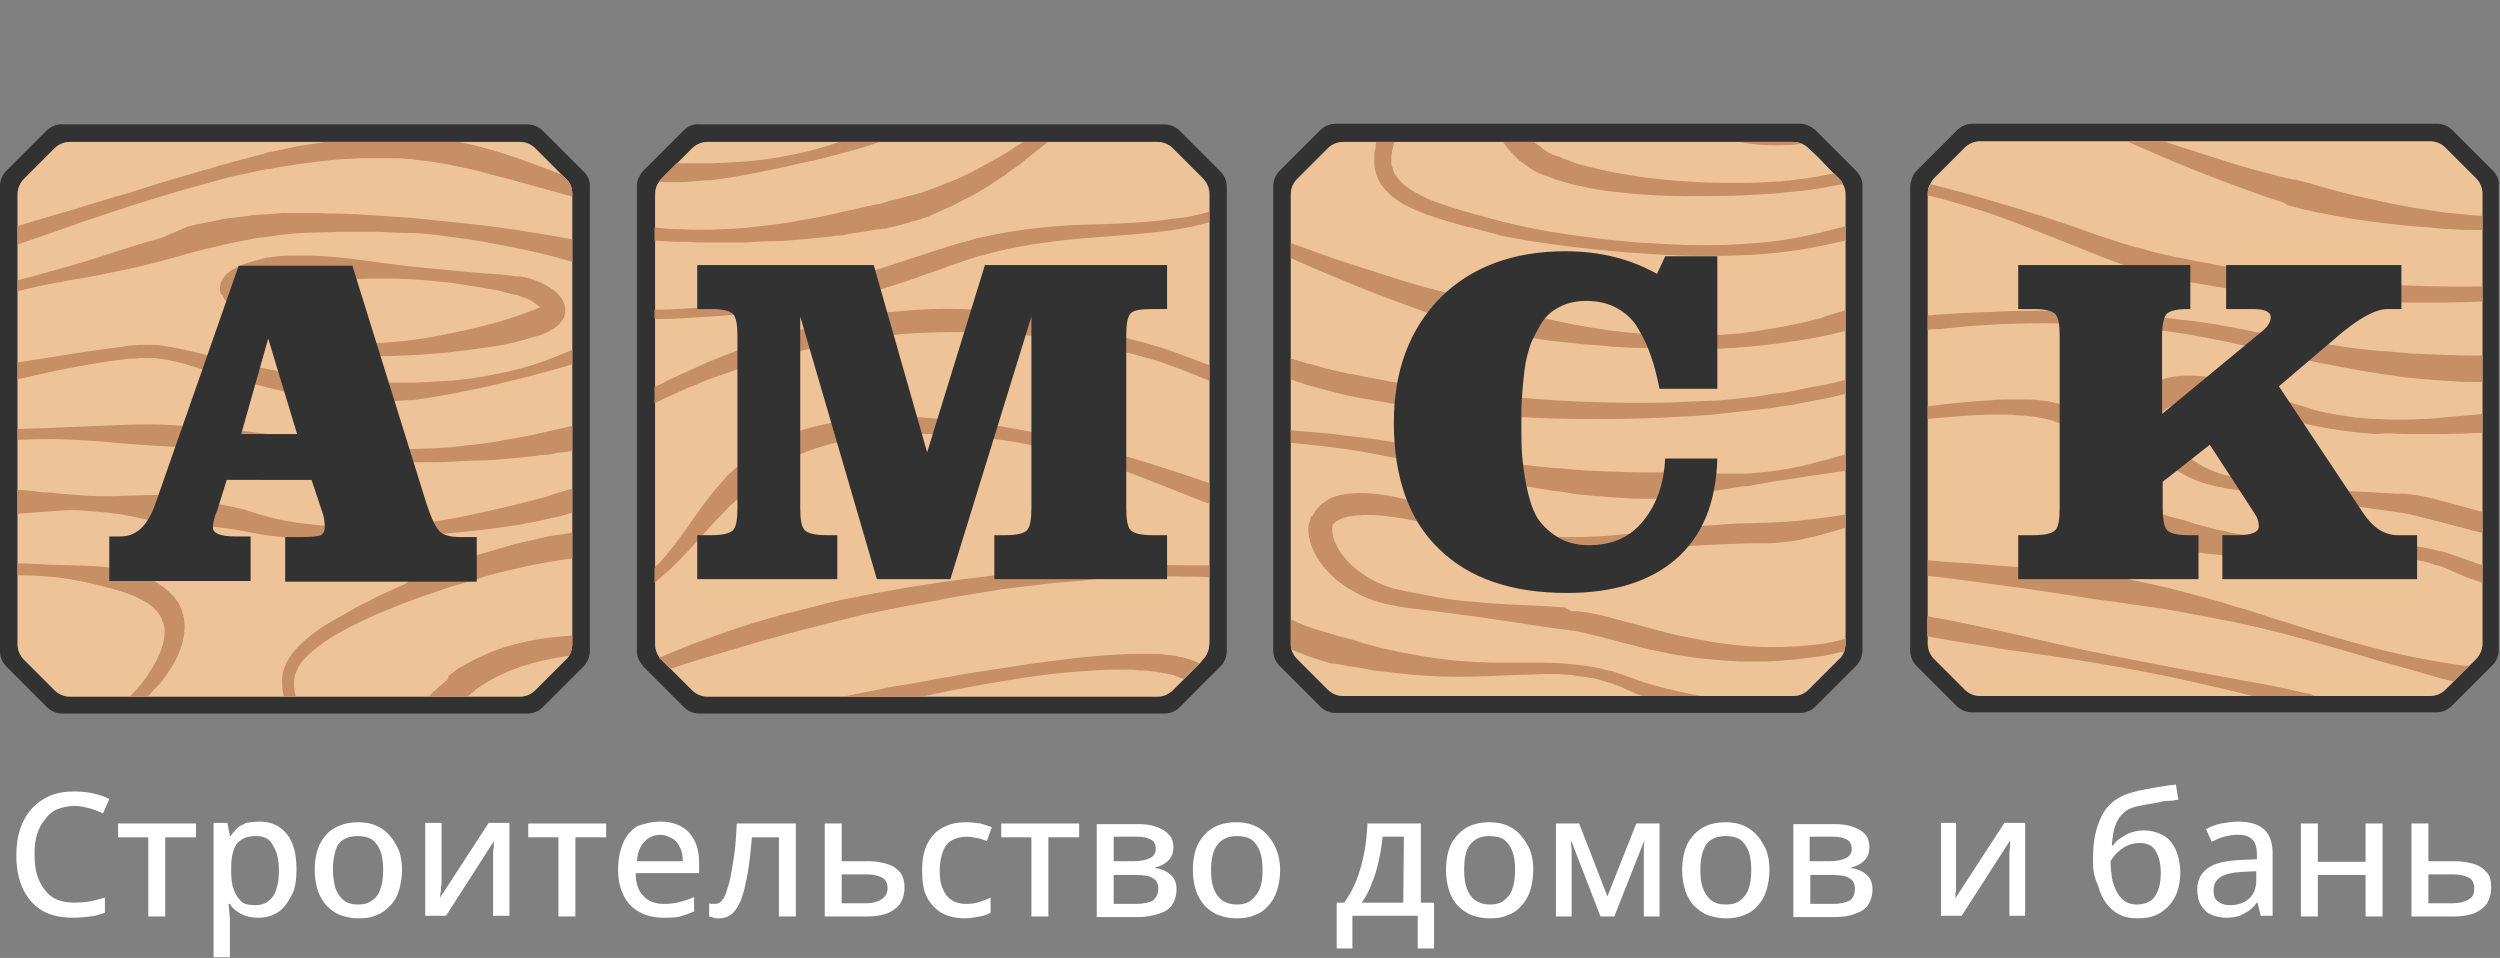
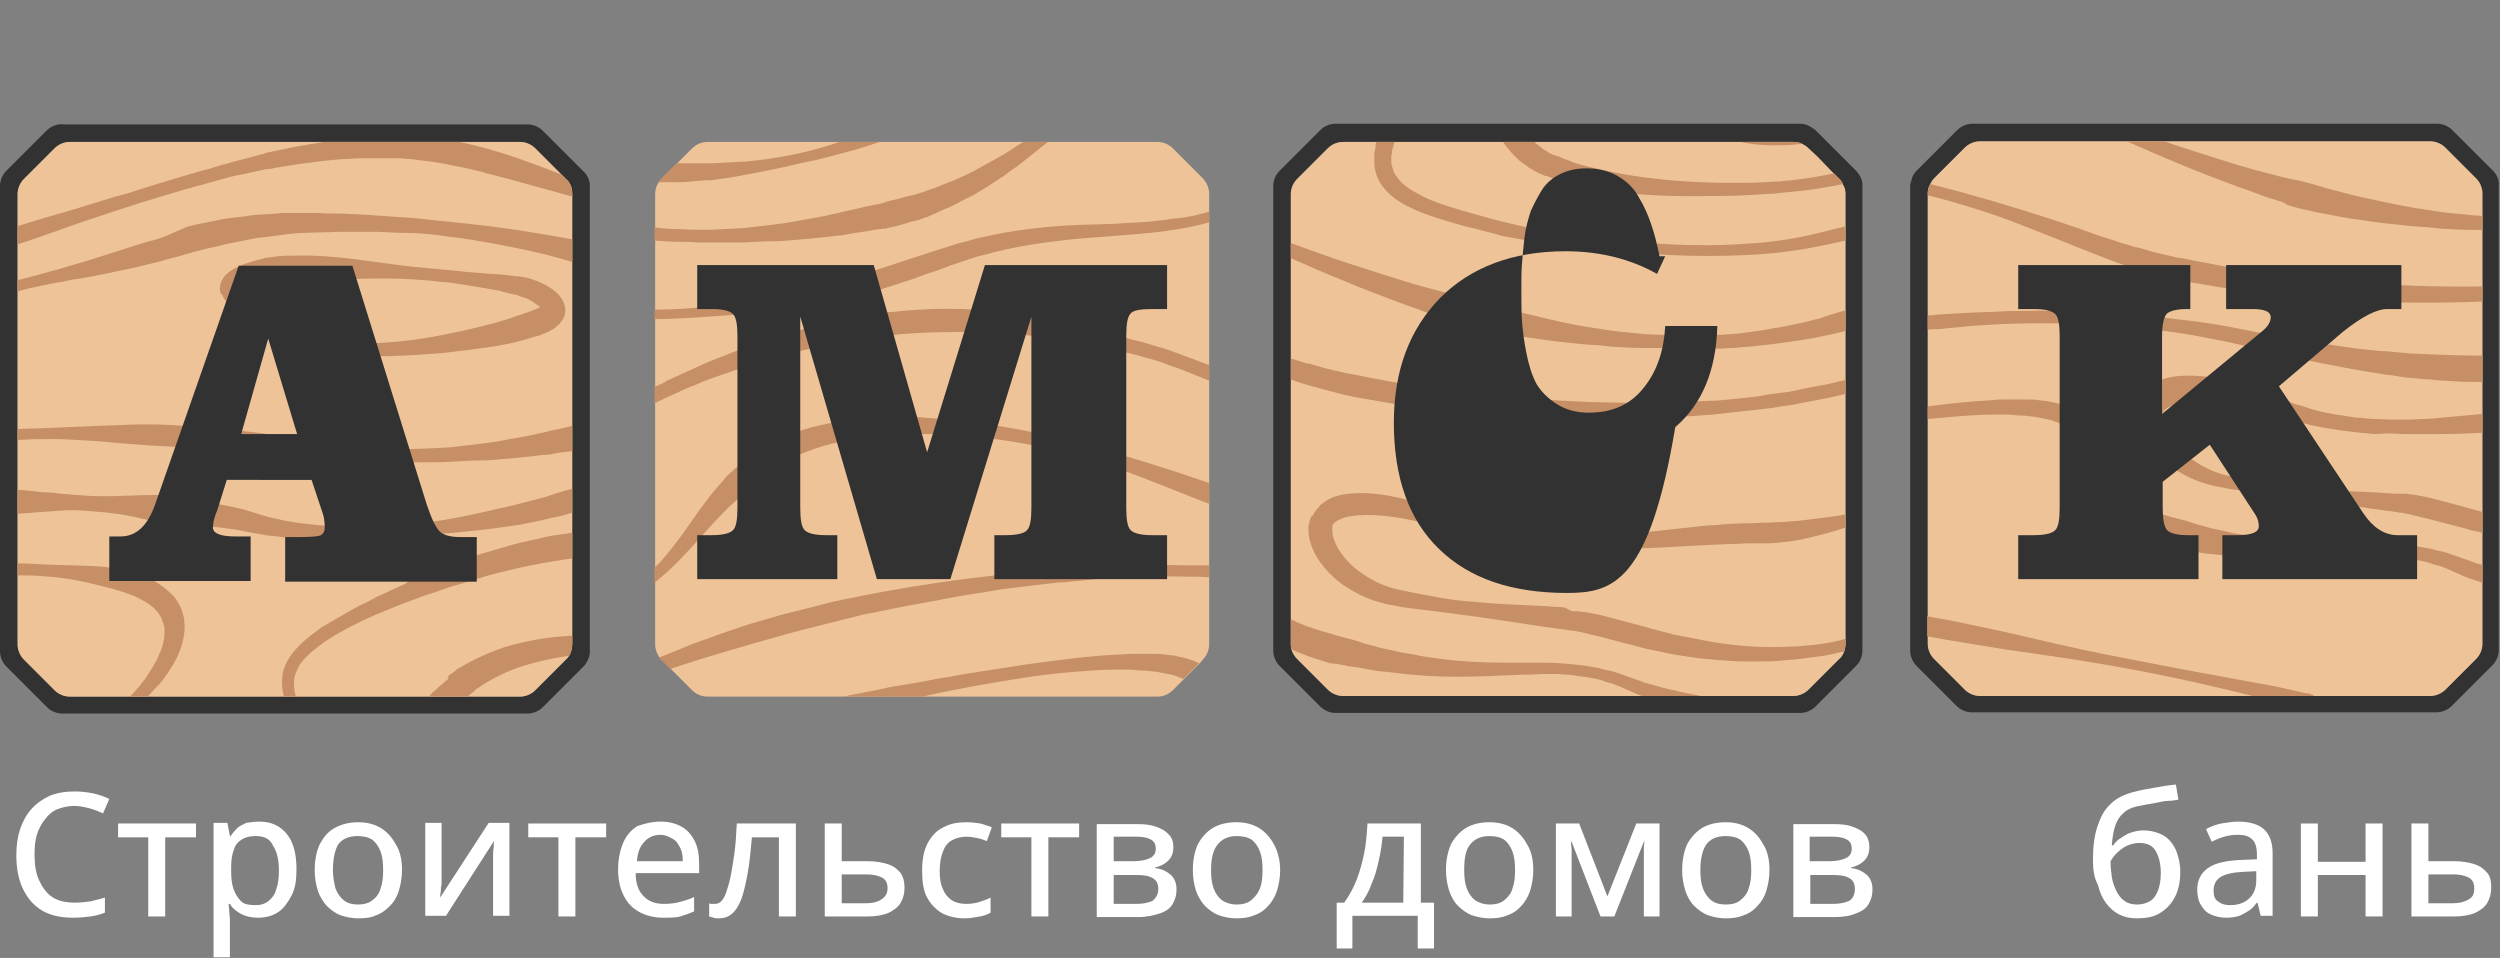
<svg xmlns="http://www.w3.org/2000/svg" version="1.1" id="Слой_1" x="0px" y="0px" viewBox="0 0 398 152.5" style="enable-background:new 0 0 398 152.5;" xml:space="preserve">
  <rect x="0" y="0" width="398" height="152.5" fill="#808080" stroke="none" />
  <style type="text/css"> .st0{fill:#FFFFFF;} .st1{fill:#323232;} .st2{fill:#EEC398;} .st3{fill:#C68F66;} </style>
  <g id="Строительство_домов_и_бань">
    <path class="st0" d="M11.9,128.3c-1,0-1.9,0.2-2.7,0.5s-1.5,0.9-2,1.6c-0.6,0.7-1,1.5-1.3,2.4s-0.4,2-0.4,3.2c0,1.6,0.2,3,0.7,4.1 s1.2,2.1,2.1,2.7c0.9,0.6,2.1,0.9,3.6,0.9c0.9,0,1.7-0.1,2.5-0.2c0.8-0.2,1.6-0.4,2.3-0.6v2.4c-0.8,0.3-1.5,0.5-2.3,0.6 s-1.7,0.2-2.8,0.2c-2,0-3.7-0.4-5-1.2s-2.3-2-3-3.5s-1-3.3-1-5.3c0-1.5,0.2-2.9,0.6-4.1s1-2.3,1.8-3.2c0.8-0.9,1.8-1.6,2.9-2.1 c1.2-0.5,2.5-0.7,4-0.7c1,0,1.9,0.1,2.9,0.3c0.9,0.2,1.8,0.5,2.6,0.9l-1,2.3c-0.6-0.3-1.4-0.6-2.1-0.8 C13.5,128.5,12.7,128.3,11.9,128.3z" />
    <path class="st0" d="M31.2,133.3h-4.9v12.6h-2.7v-12.6h-4.8v-2.2h12.4C31.2,131.1,31.2,133.3,31.2,133.3z" />
    <path class="st0" d="M41.3,130.8c1.8,0,3.2,0.6,4.3,1.9c1.1,1.3,1.6,3.2,1.6,5.7c0,1.7-0.2,3.1-0.8,4.2s-1.2,2-2.1,2.6 c-0.9,0.6-2,0.9-3.2,0.9c-0.8,0-1.4-0.1-2-0.3s-1.1-0.5-1.5-0.8s-0.8-0.7-1-1.1h-0.2c0,0.4,0.1,0.8,0.1,1.2s0.1,0.9,0.1,1.2v6.1H34 V131h2.2l0.4,2.1h0.1c0.3-0.4,0.6-0.8,1-1.2s0.9-0.6,1.5-0.9C39.9,130.9,40.6,130.8,41.3,130.8z M40.7,133.1c-1,0-1.7,0.2-2.3,0.6 s-1,0.9-1.2,1.7c-0.3,0.7-0.4,1.7-0.4,2.8v0.4c0,1.2,0.1,2.2,0.4,3s0.7,1.4,1.2,1.9s1.4,0.6,2.3,0.6c0.8,0,1.5-0.2,2.1-0.7 s1-1.1,1.2-1.9c0.3-0.8,0.4-1.8,0.4-2.9c0-1.7-0.3-3-0.9-3.9C43,133.5,42,133.1,40.7,133.1z" />
    <path class="st0" d="M64,138.5c0,1.2-0.2,2.3-0.5,3.3s-0.8,1.8-1.4,2.4s-1.3,1.2-2.2,1.5c-0.8,0.4-1.8,0.5-2.9,0.5 c-1,0-1.9-0.2-2.8-0.5c-0.8-0.3-1.6-0.9-2.2-1.5c-0.6-0.7-1.1-1.5-1.4-2.4c-0.3-1-0.5-2-0.5-3.3c0-1.6,0.3-3,0.8-4.1 c0.6-1.1,1.3-2,2.4-2.6s2.3-0.9,3.7-0.9s2.6,0.3,3.6,0.9s1.8,1.5,2.4,2.6C63.7,135.5,64,136.9,64,138.5z M53,138.5 c0,1.1,0.2,2.1,0.4,2.9c0.3,0.8,0.7,1.4,1.3,1.9s1.4,0.7,2.3,0.7c0.9,0,1.7-0.2,2.3-0.7c0.6-0.4,1.1-1.1,1.3-1.9 c0.3-0.8,0.4-1.8,0.4-2.9c0-1.1-0.1-2.1-0.4-2.9c-0.3-0.8-0.7-1.4-1.3-1.9c-0.6-0.4-1.4-0.6-2.4-0.6c-1.4,0-2.5,0.5-3.1,1.4 C53.3,135.4,53,136.8,53,138.5z" />
    <path class="st0" d="M70.3,131.1v8.4c0,0.2,0,0.5,0,0.8s0,0.7-0.1,1c0,0.4,0,0.7-0.1,1c0,0.3,0,0.6-0.1,0.7l7.8-12h3.3v14.8h-2.6 v-8.3c0-0.3,0-0.7,0-1.2s0-1,0.1-1.4c0-0.5,0-0.8,0.1-1.1l-7.7,12h-3.3V131h2.6C70.3,131,70.3,131.1,70.3,131.1z" />
    <path class="st0" d="M96.5,133.3h-4.9v12.6h-2.7v-12.6h-4.8v-2.2h12.4V133.3z" />
    <path class="st0" d="M105.2,130.8c1.3,0,2.4,0.3,3.3,0.8s1.6,1.3,2.1,2.3s0.7,2.2,0.7,3.6v1.5h-10.1c0,1.6,0.4,2.8,1.2,3.6 c0.8,0.9,1.9,1.3,3.3,1.3c0.9,0,1.8-0.1,2.5-0.3s1.5-0.4,2.3-0.8v2.3c-0.7,0.3-1.5,0.6-2.2,0.8s-1.6,0.2-2.7,0.2 c-1.4,0-2.7-0.3-3.8-0.9c-1.1-0.6-1.9-1.4-2.5-2.6s-0.9-2.5-0.9-4.2c0-1.6,0.3-3,0.8-4.2s1.3-2.1,2.3-2.7 C102.7,131.1,103.8,130.8,105.2,130.8z M105.2,132.9c-1.1,0-2,0.4-2.6,1.1c-0.7,0.7-1.1,1.7-1.2,3.1h7.3c0-0.8-0.1-1.5-0.4-2.1 s-0.6-1.1-1.1-1.4S105.9,132.9,105.2,132.9z" />
    <path class="st0" d="M126.7,145.9H124v-12.6h-4.3c-0.2,2.3-0.4,4.3-0.7,5.9c-0.3,1.6-0.6,2.9-1,4c-0.4,1-0.9,1.8-1.5,2.3 s-1.3,0.7-2.1,0.7c-0.3,0-0.6,0-0.8-0.1s-0.5-0.1-0.7-0.2v-2.1c0.1,0.1,0.3,0.1,0.4,0.1s0.3,0,0.5,0c0.4,0,0.7-0.1,1-0.4 s0.6-0.8,0.8-1.4s0.5-1.5,0.7-2.5s0.4-2.2,0.6-3.6c0.2-1.4,0.3-3,0.4-4.9h9.4L126.7,145.9L126.7,145.9z" />
    <path class="st0" d="M134,137.1h4.1c1.3,0,2.4,0.2,3.3,0.5s1.5,0.8,2,1.4c0.4,0.6,0.6,1.4,0.6,2.3s-0.2,1.7-0.6,2.4 c-0.4,0.7-1.1,1.2-1.9,1.6c-0.9,0.4-2,0.6-3.4,0.6h-6.8v-14.8h2.7L134,137.1L134,137.1z M141.3,141.4c0-0.8-0.3-1.4-0.9-1.7 c-0.6-0.3-1.4-0.5-2.5-0.5H134v4.6h3.9c1,0,1.8-0.2,2.4-0.6S141.3,142.3,141.3,141.4z" />
    <path class="st0" d="M153.6,146.2c-1.4,0-2.6-0.3-3.6-0.8c-1-0.6-1.8-1.4-2.4-2.5c-0.6-1.1-0.8-2.6-0.8-4.3c0-1.8,0.3-3.3,0.9-4.4 c0.6-1.1,1.4-2,2.5-2.5c1.1-0.6,2.3-0.8,3.6-0.8c0.8,0,1.6,0.1,2.3,0.2c0.7,0.2,1.3,0.4,1.8,0.6l-0.8,2.2c-0.5-0.2-1-0.4-1.6-0.5 s-1.1-0.2-1.6-0.2c-0.9,0-1.7,0.2-2.4,0.6s-1.1,1-1.4,1.8c-0.3,0.8-0.5,1.8-0.5,3c0,1.1,0.1,2.1,0.5,2.9c0.3,0.8,0.8,1.4,1.4,1.8 c0.6,0.4,1.4,0.6,2.3,0.6c0.8,0,1.5-0.1,2.1-0.3s1.2-0.4,1.8-0.7v2.4c-0.5,0.3-1.1,0.5-1.7,0.6S154.5,146.2,153.6,146.2z" />
    <path class="st0" d="M171.8,133.3h-4.9v12.6h-2.7v-12.6h-4.8v-2.2h12.4V133.3z" />
    <path class="st0" d="M186.8,134.9c0,0.9-0.3,1.6-0.8,2.1s-1.2,0.9-2.1,1.1v0.1c1,0.1,1.8,0.5,2.4,1c0.7,0.6,1,1.4,1,2.4 c0,0.9-0.2,1.6-0.6,2.3s-1.1,1.2-2,1.5s-2.1,0.6-3.5,0.6h-6.6v-14.8h6.5c1.1,0,2.1,0.1,2.9,0.4s1.5,0.6,2,1.2 C186.5,133.2,186.8,133.9,186.8,134.9z M184,135.1c0-0.6-0.2-1.1-0.7-1.4c-0.5-0.3-1.2-0.5-2.3-0.5h-3.7v3.9h3.2 c1.1,0,2-0.2,2.6-0.5S184,135.8,184,135.1z M184.4,141.5c0-0.8-0.3-1.4-0.9-1.7c-0.6-0.4-1.5-0.5-2.7-0.5h-3.5v4.6h3.6 c1.1,0,2-0.2,2.6-0.5C184.1,142.9,184.4,142.3,184.4,141.5z" />
    <path class="st0" d="M203.8,138.5c0,1.2-0.2,2.3-0.5,3.3c-0.3,0.9-0.8,1.8-1.4,2.4c-0.6,0.7-1.3,1.2-2.2,1.5 c-0.9,0.4-1.8,0.5-2.9,0.5c-1,0-1.9-0.2-2.8-0.5c-0.8-0.3-1.6-0.9-2.2-1.5c-0.6-0.7-1.1-1.5-1.4-2.4c-0.3-1-0.5-2-0.5-3.3 c0-1.6,0.3-3,0.8-4.1c0.6-1.1,1.4-2,2.4-2.6s2.3-0.9,3.7-0.9s2.6,0.3,3.6,0.9c1,0.6,1.8,1.5,2.4,2.6S203.8,136.9,203.8,138.5z M192.8,138.5c0,1.1,0.1,2.1,0.4,2.9c0.3,0.8,0.7,1.4,1.3,1.9c0.6,0.4,1.4,0.7,2.4,0.7c0.9,0,1.7-0.2,2.3-0.7s1.1-1.1,1.4-1.9 c0.3-0.8,0.4-1.8,0.4-2.9c0-1.1-0.1-2.1-0.4-2.9c-0.3-0.8-0.7-1.4-1.3-1.9c-0.6-0.4-1.4-0.6-2.4-0.6c-1.4,0-2.4,0.5-3.1,1.4 C193.1,135.4,192.8,136.8,192.8,138.5z" />
    <path class="st0" d="M226.2,131.1v12.6h2.1v7.3h-2.6v-5.2h-10.4v5.2h-2.5v-7.3h1.2c0.8-1.1,1.5-2.4,2-3.7s0.9-2.8,1.2-4.3 s0.4-3,0.5-4.6H226.2z M223.5,133.2h-3.4c-0.1,1.2-0.3,2.5-0.6,3.8s-0.6,2.5-1.1,3.6c-0.4,1.2-1,2.2-1.6,3.1h6.6L223.5,133.2 L223.5,133.2z" />
    <path class="st0" d="M244.1,138.5c0,1.2-0.2,2.3-0.5,3.3c-0.3,0.9-0.8,1.8-1.4,2.4c-0.6,0.7-1.3,1.2-2.2,1.5 c-0.9,0.4-1.8,0.5-2.9,0.5c-1,0-1.9-0.2-2.8-0.5c-0.8-0.3-1.6-0.9-2.2-1.5s-1.1-1.5-1.4-2.4c-0.3-1-0.5-2-0.5-3.3 c0-1.6,0.3-3,0.8-4.1c0.6-1.1,1.4-2,2.4-2.6s2.3-0.9,3.7-0.9s2.6,0.3,3.6,0.9c1,0.6,1.8,1.5,2.4,2.6 C243.8,135.5,244.1,136.9,244.1,138.5z M233.1,138.5c0,1.1,0.1,2.1,0.4,2.9c0.3,0.8,0.7,1.4,1.3,1.9c0.6,0.4,1.4,0.7,2.4,0.7 c0.9,0,1.7-0.2,2.3-0.7s1.1-1.1,1.3-1.9c0.3-0.8,0.4-1.8,0.4-2.9c0-1.1-0.1-2.1-0.4-2.9c-0.3-0.8-0.7-1.4-1.3-1.9 c-0.6-0.4-1.4-0.6-2.4-0.6c-1.4,0-2.4,0.5-3.1,1.4S233.1,136.8,233.1,138.5z" />
    <path class="st0" d="M264.2,131.1v14.8h-2.5v-9.1c0-0.5,0-0.9,0-1.4s0-0.9,0.1-1.4h-0.1l-4.7,11.9h-2.2l-4.6-11.9h-0.1 c0,0.5,0.1,0.9,0.1,1.4s0,1,0,1.5v9h-2.5v-14.8h3.7l4.5,11.6l4.6-11.6H264.2z" />
    <path class="st0" d="M281.7,138.5c0,1.2-0.2,2.3-0.5,3.3s-0.8,1.8-1.4,2.4c-0.6,0.7-1.3,1.2-2.2,1.5c-0.9,0.4-1.8,0.5-2.9,0.5 c-1,0-1.9-0.2-2.8-0.5c-0.8-0.3-1.6-0.9-2.2-1.5s-1.1-1.5-1.4-2.4c-0.3-1-0.5-2-0.5-3.3c0-1.6,0.3-3,0.8-4.1c0.6-1.1,1.4-2,2.4-2.6 s2.3-0.9,3.7-0.9c1.4,0,2.6,0.3,3.6,0.9c1,0.6,1.8,1.5,2.4,2.6C281.4,135.5,281.7,136.9,281.7,138.5z M270.7,138.5 c0,1.1,0.1,2.1,0.4,2.9s0.7,1.4,1.3,1.9s1.4,0.7,2.4,0.7c0.9,0,1.7-0.2,2.3-0.7s1.1-1.1,1.3-1.9c0.3-0.8,0.4-1.8,0.4-2.9 c0-1.1-0.1-2.1-0.4-2.9c-0.3-0.8-0.7-1.4-1.3-1.9c-0.6-0.4-1.4-0.6-2.4-0.6c-1.4,0-2.5,0.5-3.1,1.4 C271,135.4,270.7,136.8,270.7,138.5z" />
    <path class="st0" d="M297.6,134.9c0,0.9-0.3,1.6-0.8,2.1s-1.2,0.9-2.1,1.1v0.1c1,0.1,1.8,0.5,2.4,1c0.7,0.6,1,1.4,1,2.4 c0,0.9-0.2,1.6-0.6,2.3s-1.1,1.2-2,1.5c-0.9,0.4-2,0.6-3.5,0.6h-6.5v-14.8h6.5c1.1,0,2.1,0.1,2.9,0.4s1.5,0.6,2,1.2 C297.3,133.2,297.6,133.9,297.6,134.9z M294.8,135.1c0-0.6-0.2-1.1-0.7-1.4c-0.5-0.3-1.2-0.5-2.3-0.5h-3.7v3.9h3.2 c1.1,0,2-0.2,2.6-0.5S294.8,135.8,294.8,135.1z M295.3,141.5c0-0.8-0.3-1.4-0.9-1.7c-0.6-0.4-1.5-0.5-2.7-0.5h-3.5v4.6h3.6 c1.1,0,2-0.2,2.6-0.5S295.3,142.3,295.3,141.5z" />
-     <path class="st0" d="M311.4,131.1v8.4c0,0.2,0,0.5,0,0.8s0,0.7,0,1s0,0.7-0.1,1c0,0.3,0,0.6,0,0.7l7.8-12h3.3v14.8h-2.5v-8.3 c0-0.3,0-0.7,0-1.2s0-1,0.1-1.4c0-0.5,0-0.8,0-1.1l-7.7,12H309V131h2.4V131.1z" />
    <path class="st0" d="M333.2,137c0-2.1,0.2-3.9,0.7-5.4s1.1-2.7,2.1-3.6c0.9-0.9,2.1-1.5,3.6-1.9c1.1-0.3,2.2-0.5,3.4-0.7 c1.1-0.2,2.3-0.4,3.4-0.5l0.4,2.4c-0.5,0.1-1.1,0.2-1.7,0.2s-1.2,0.2-1.8,0.3s-1.2,0.2-1.7,0.3s-1,0.2-1.5,0.3 c-0.8,0.2-1.5,0.5-2,1c-0.6,0.5-1,1.1-1.3,1.9c-0.3,0.8-0.5,1.9-0.6,3.3h0.2c0.3-0.4,0.6-0.8,1.1-1.1s1-0.7,1.6-0.9 s1.3-0.4,2.1-0.4c1.2,0,2.3,0.3,3.2,0.8c0.9,0.5,1.5,1.3,2,2.3c0.4,1,0.7,2.2,0.7,3.5c0,1.6-0.3,3-0.9,4.1s-1.4,1.9-2.4,2.5 s-2.2,0.8-3.6,0.8c-1.1,0-2-0.2-2.8-0.6c-0.8-0.4-1.5-1-2.1-1.8s-1-1.7-1.3-2.9C333.4,139.8,333.2,138.5,333.2,137z M340.2,144 c0.8,0,1.5-0.2,2-0.5c0.6-0.3,1-0.9,1.3-1.6c0.3-0.7,0.5-1.7,0.5-2.9c0-1.5-0.3-2.6-0.8-3.5s-1.4-1.3-2.6-1.3 c-0.8,0-1.5,0.2-2.1,0.5s-1.1,0.7-1.6,1.2s-0.7,0.9-0.9,1.2c0,0.9,0.1,1.7,0.2,2.5s0.4,1.5,0.7,2.2c0.3,0.6,0.7,1.2,1.3,1.6 C338.7,143.8,339.4,144,340.2,144z" />
    <path class="st0" d="M356.3,130.8c1.8,0,3.2,0.4,4.1,1.2s1.4,2.1,1.4,3.8v10h-1.9l-0.5-2.1h-0.1c-0.4,0.5-0.8,1-1.3,1.3 s-1,0.6-1.5,0.8c-0.6,0.2-1.3,0.3-2.1,0.3c-0.9,0-1.7-0.2-2.4-0.5c-0.7-0.3-1.2-0.8-1.6-1.5c-0.4-0.6-0.6-1.5-0.6-2.5 c0-1.5,0.6-2.6,1.7-3.4s2.9-1.2,5.3-1.3l2.5-0.1V136c0-1.2-0.3-2-0.8-2.4c-0.5-0.5-1.2-0.7-2.2-0.7c-0.8,0-1.5,0.1-2.2,0.3 s-1.4,0.5-2,0.8l-0.9-2c0.7-0.4,1.5-0.7,2.4-0.9C354.4,131,355.3,130.8,356.3,130.8z M359.1,138.7l-2.1,0.1 c-1.7,0.1-2.9,0.4-3.6,0.9s-1,1.2-1,2.1c0,0.8,0.2,1.4,0.7,1.7c0.5,0.4,1.1,0.6,1.9,0.6c1.2,0,2.2-0.3,3-1s1.2-1.7,1.2-3v-1.4 L359.1,138.7L359.1,138.7z" />
    <path class="st0" d="M369,131.1v6.1h7.6v-6.1h2.7v14.8h-2.7v-6.6H369v6.6h-2.7v-14.8H369z" />
    <path class="st0" d="M386.6,137.1h4.1c1.3,0,2.4,0.2,3.3,0.5s1.5,0.8,2,1.4s0.6,1.4,0.6,2.3s-0.2,1.7-0.6,2.4s-1.1,1.2-1.9,1.6 c-0.9,0.4-2,0.6-3.4,0.6h-6.8v-14.8h2.7L386.6,137.1L386.6,137.1z M393.9,141.4c0-0.8-0.3-1.4-0.9-1.7s-1.4-0.5-2.5-0.5h-3.9v4.6 h3.9c1,0,1.8-0.2,2.5-0.6S393.9,142.3,393.9,141.4z" />
  </g>
  <g id="К">
    <path class="st1" d="M396.9,27.2l-6.5-6.5c-0.6-0.6-1.5-1-2.4-1h-74c-0.9,0-1.8,0.4-2.4,1l-6.5,6.5c-0.4,0.4-0.7,0.9-0.8,1.5 c-0.1,0.3-0.2,0.6-0.2,0.9v74c0,0.9,0.4,1.8,1,2.4c2.3,2.3,4,4,6.2,6.2c0.1,0.1,0.2,0.2,0.2,0.2c0.6,0.6,1.5,1,2.4,1h74 c0.9,0,1.8-0.4,2.4-1c1.2-1.2,2.3-2.3,3.3-3.3c0.9-0.9,1.7-1.7,2.7-2.7c0.2-0.2,0.3-0.3,0.5-0.5c0.6-0.6,1-1.5,1-2.4v-74 C397.9,28.7,397.5,27.8,396.9,27.2z M395.2,102.5c0,0.9-0.4,1.8-1,2.4l-1.1,1.1l-2.3,2.3l-0.2,0.2l-1.3,1.3c-0.6,0.6-1.5,1-2.4,1 h-71.7c-0.9,0-1.8-0.4-2.4-1l-4.9-4.9c-0.6-0.6-1-1.5-1-2.4V30.8c0-0.5,0.1-1,0.4-1.5c0.2-0.4,0.4-0.7,0.6-0.9l4.9-4.9 c0.6-0.6,1.5-1,2.4-1h71.7c0.9,0,1.8,0.4,2.4,1l4.9,4.9c0.6,0.6,1,1.5,1,2.4V102.5z" />
    <path class="st2" d="M395.2,30.8v71.7c0,0.9-0.4,1.8-1,2.4l-1.1,1.1l-2.3,2.3l-0.2,0.2l-1.3,1.3c-0.6,0.6-1.5,1-2.4,1h-71.7 c-0.9,0-1.8-0.4-2.4-1l-4.9-4.9c-0.6-0.6-1-1.5-1-2.4V30.8c0-0.5,0.1-1,0.4-1.5c0.2-0.4,0.4-0.7,0.6-0.9l4.9-4.9 c0.6-0.6,1.5-1,2.4-1h71.7c0.9,0,1.8,0.4,2.4,1l4.9,4.9C394.8,29,395.2,29.9,395.2,30.8z" />
    <g>
      <path class="st3" d="M368.5,110.8h-10c-0.6-0.2-1.2-0.3-1.9-0.5c-2-0.5-4.2-1-6.4-1.5c-4.4-1-9.3-2-14.5-2.9 c-5.2-0.9-10.7-1.7-16.4-2.5c-4.1-0.7-8.3-1.3-12.5-2.1v-3.2c1.4,0.3,2.9,0.5,4.3,0.8c1.4,0.3,2.9,0.6,4.3,0.9 c1.4,0.3,2.8,0.6,4.2,0.9c5.6,1.3,11,2.6,16.2,3.6c5.2,1,10.1,2,14.6,2.8c1.1,0.2,2.2,0.4,3.3,0.6c1.1,0.2,2.2,0.4,3.2,0.6 c2.1,0.4,4.1,0.7,5.9,1.1c1,0.2,1.8,0.4,2.7,0.6c0.5,0.1,0.9,0.2,1.3,0.3c0.2,0,0.4,0.1,0.6,0.1h0.2l0.2,0.1l0.3,0.1 C368.3,110.7,368.4,110.8,368.5,110.8z" />
-       <path class="st3" d="M393.1,106l-2.3,2.3l-0.2,0.2c-2.2-0.5-4.4-1.2-6.5-1.8c-1.2-0.3-2.4-0.7-3.6-1s-2.4-0.7-3.5-1 c-4.6-1.4-9-2.6-13-3.7c-2-0.5-3.9-1-5.8-1.4c-0.9-0.2-1.8-0.4-2.7-0.6s-1.8-0.3-2.6-0.5c-3.3-0.6-6.2-1.2-8.6-1.6 c-2.4-0.3-4.3-0.6-5.6-0.8c-0.7-0.1-1.2-0.2-1.5-0.2c-0.3-0.1-0.5-0.1-0.5-0.1c-0.1,0-0.7-0.1-1.6-0.2c-1.1-0.1-2.7-0.4-4.7-0.7 c-2-0.3-4.5-0.7-7.3-1.1c-2.8-0.4-6-0.8-9.5-1.3c-1.8-0.2-3.6-0.5-5.5-0.7c-0.4,0-0.8-0.1-1.2-0.1v-2.5c0.4,0,0.9,0.1,1.3,0.1 c1.9,0.2,3.7,0.3,5.5,0.4c3.5,0.3,6.7,0.5,9.6,0.7c2.8,0.1,5.3,0.5,7.4,0.7c2.1,0.2,3.7,0.4,4.8,0.6c1.1,0.2,1.7,0.3,1.7,0.3 s0.2,0,1,0.1c0.4,0,0.9,0.2,1.5,0.3c1.2,0.2,3.1,0.7,5.5,1.2c2.4,0.6,5.3,1.4,8.6,2.3c0.8,0.3,1.6,0.5,2.5,0.8 c0.9,0.2,1.8,0.5,2.7,0.8c1.8,0.6,3.7,1.2,5.7,1.8c4,1.3,8.4,2.6,13,3.8c4.6,1.2,9.6,2.2,14.7,2.9 C392.6,105.9,392.9,106,393.1,106z" />
      <path class="st3" d="M395.2,89.9v2.9c-0.4-0.2-0.7-0.3-1.1-0.4l-0.9-0.3l-0.8-0.3c-0.5-0.2-1.1-0.5-1.6-0.7 c-0.6-0.3-1.1-0.5-1.6-0.7l-0.8-0.3l-0.8-0.2c-0.6-0.2-1.1-0.4-1.6-0.5c-0.5-0.1-1.1-0.2-1.6-0.3c-0.5-0.1-1-0.1-1.6-0.2 c-0.6-0.1-1.1-0.2-1.6-0.2c-0.6,0-1.1-0.1-1.6-0.1H378c-1,0-2,0.1-3,0.1s-2,0.1-3,0.1c-3.9,0.2-7.5,0.3-10.7,0.2s-6-0.4-8.3-0.7 c-1.2-0.1-2.2-0.2-3.1-0.4c-0.9-0.2-1.6-0.3-2.2-0.4c-0.6-0.1-1.1-0.1-1.4-0.2c-0.3-0.1-0.5-0.1-0.5-0.1s-0.7-0.1-1.4-0.6 c-1.3-0.4-3.1-0.9-5.5-1.9c-1.2-0.5-2.5-1.1-3.9-2c-0.7-0.5-1.4-1-2.1-1.7c-0.7-0.7-1.4-1.5-1.8-2.6c-0.4-1.1-0.6-2.3-0.5-3.3 c0-1,0.2-2,0.3-2.8c0.1-1.7-0.1-2.8-1.5-4c-0.6-0.5-1.4-0.9-2.3-1.2c-0.4-0.2-0.9-0.3-1.4-0.4c-0.5-0.1-1-0.2-1.5-0.3 c-0.5-0.1-1.1-0.1-1.6-0.2c-0.6-0.1-1.1,0-1.7-0.1c-0.6-0.1-1.2-0.1-1.7-0.1h-1.7c-2.3,0-4.8,0.2-7.2,0.4 c-1.1,0.1-2.2,0.2-3.4,0.3v-2c3.6-0.5,7-0.8,10.4-1c0.6-0.1,1.2-0.1,1.8-0.1h3.6c0.6,0,1.3,0,1.8,0.1c0.5,0.1,1.1,0.1,1.7,0.2 c0.6,0.2,1.1,0.2,1.7,0.4c0.6,0.2,1.1,0.3,1.7,0.6c0.3,0.1,0.6,0.2,0.9,0.4l0.4,0.3l0.2,0.1l0.2,0.2l0.3,0.2l0.3,0.3 c0.2,0.2,0.5,0.4,0.7,0.7c0.2,0.3,0.4,0.5,0.6,0.8l0.2,0.4l0.2,0.4c0.5,1.2,0.5,2.5,0.5,3.5c0,1.1-0.1,1.9-0.1,2.7 c0.1,0.7,0.2,1.3,0.4,1.8c0.4,0.9,1.4,1.7,2.5,2.4c1.1,0.6,2.3,1.1,3.3,1.5c2.1,0.8,3.9,1.2,5.1,1.6c1,0.3,1.7,0.4,1.8,0.5 c0,0,0.2,0,0.5,0.1c0.3,0.1,0.8,0.2,1.3,0.4s1.2,0.4,2.1,0.6c0.9,0.3,1.8,0.5,2.9,0.7c1.1,0.3,2.3,0.5,3.6,0.7 c1.3,0.3,2.8,0.5,4.3,0.7c3,0.4,6.5,0.6,10.4,0.6h6.1c2.1,0,4.3,0.2,6.6,0.5c0.6,0.1,1.1,0.2,1.7,0.3c0.6,0.1,1.1,0.3,1.7,0.4 c0.3,0.1,0.6,0.1,0.9,0.2l0.9,0.3c0.6,0.2,1.1,0.4,1.7,0.6c0.6,0.2,1.1,0.4,1.7,0.6l0.8,0.3l0.8,0.2 C395.1,89.9,395.2,89.9,395.2,89.9z" />
      <path class="st3" d="M344.3,65.8c0,0.1,0,0.1,0,0.2c0,0.3,0,0.7,0.1,1.2c0.1,0.5,0.4,1.2,0.7,1.8c0.8,1.4,2.1,3,4.1,4.3 c1,0.7,2.1,1.3,3.4,1.8c0.6,0.2,1.3,0.5,2,0.6c0.7,0.2,1.5,0.3,2.3,0.5c1.5,0.3,3.1,0.6,4.8,0.9c1.7,0.3,3.4,0.5,5.2,0.6 c3.6,0.4,7.5,0.5,11.4,0.7c1,0.1,2,0.1,3,0.2h1.7c0.5,0.1,1,0.1,1.6,0.2c1.1,0.2,2.1,0.4,3.2,0.7c1,0.3,2,0.5,3,0.8 c1.5,0.4,2.9,0.8,4.4,1.2v3.3c-0.8-0.2-1.7-0.3-2.5-0.6c-1-0.3-2-0.5-3.1-0.8c-1-0.3-2-0.5-3-0.8c-1-0.2-2-0.5-2.9-0.7 c-0.4-0.1-1-0.2-1.5-0.3h-0.3l-0.4-0.1l-0.8-0.1c-1-0.1-2-0.3-3-0.4c-3.9-0.6-7.8-1.2-11.4-1.7c-1.8-0.2-3.6-0.5-5.3-0.7 c-0.9-0.1-1.7-0.2-2.5-0.3c-0.8-0.1-1.7-0.2-2.4-0.3c-0.8-0.1-1.6-0.2-2.3-0.4c-0.8-0.1-1.6-0.3-2.3-0.5c-1.5-0.4-2.9-1-4.1-1.7 c-2.5-1.3-4.3-3.1-5.5-4.8c-1.2-1.7-1.8-3.6-1.8-5v-0.5c0-0.2,0-0.3,0.1-0.5c0-0.1,0-0.3,0.1-0.4c0-0.2,0.1-0.3,0.1-0.4 c0.1-0.2,0.1-0.4,0.1-0.4l0.3,0.1c0,0,0.1-0.2,0.3-0.5c0.1-0.2,0.2-0.3,0.4-0.6c0.2-0.2,0.4-0.4,0.6-0.7c0.5-0.5,1.2-0.9,1.9-1.2 c0.8-0.3,1.6-0.5,2.5-0.6c1.9-0.2,4-0.1,6.3,0.3c2.3,0.4,4.9,1.1,7.5,2.1c0.6,0.3,1.3,0.5,2,0.8c0.6,0.2,1.3,0.5,2,0.8 c0.3,0.1,0.7,0.3,1,0.4c0.3,0.1,0.7,0.2,1.1,0.3c0.7,0.2,1.4,0.5,2.2,0.7c0.8,0.2,1.5,0.4,2.3,0.5c0.8,0.2,1.6,0.3,2.4,0.4 c0.4,0.1,0.8,0.1,1.2,0.2c0.4,0.1,0.8,0.1,1.2,0.1c0.8,0.1,1.6,0.2,2.5,0.2c0.8,0,1.7,0.1,2.5,0.1h2.6c0.9,0,1.8-0.1,2.6-0.1 c0.8,0,1.8-0.1,2.7-0.2c2.2-0.2,4.4-0.4,6.6-0.6v3c-2.2,0.1-4.5,0.2-6.8,0.2H383c-0.9,0-1.8-0.1-2.7-0.1c-0.9,0-1.4,0.1-2.3,0.1 c-3.5-0.3-6.8-0.7-10-1.4c-0.8-0.2-1.5-0.4-2.3-0.5c-0.4-0.1-0.8-0.2-1.1-0.3c-0.4-0.1-0.7-0.2-1.1-0.3c-1.4-0.4-2.8-0.8-4.1-1.2 c-2.6-0.7-5-1.1-7.1-1.3c-2.1-0.2-3.9-0.1-5.2,0.1c-0.7,0.1-1.2,0.3-1.6,0.5c-0.4,0.2-0.6,0.3-0.8,0.5c-0.3,0.2-0.3,0.3-0.3,0.3 c0,0.1-0.1,0.1-0.1,0.2C344.3,65.6,344.3,65.6,344.3,65.8L344.3,65.8z" />
      <path class="st3" d="M395.2,56.6v4.2h-1.5c-0.8,0-1.8,0-3-0.1c-1.2-0.1-2.5-0.1-4-0.3c-0.8,0-1.6-0.1-2.4-0.2 c-0.4,0-0.9-0.1-1.3-0.1c-0.4-0.1-0.8-0.1-1.3-0.2c-0.9-0.2-1.8-0.2-2.8-0.4s-2-0.3-3-0.5c-2-0.3-4.2-0.8-6.5-1.2 c-2.3-0.5-4.7-1-7.2-1.6c-1.3-0.3-2.5-0.6-3.8-0.9c-1.3-0.3-2.6-0.6-3.9-0.9c-2.7-0.5-5.4-1.1-8.3-1.5c-5.7-0.8-11.8-1.3-18.1-1.4 c-3.1-0.1-6.4,0-9.6,0.1c-1.6,0.1-3.3,0.2-4.9,0.3c-1.6,0.2-3.3,0.3-4.9,0.5c-0.6,0-1.2,0-1.8,0.1v-2.3c0.4,0,0.9,0,1.3-0.1 c1.7-0.1,3.3-0.2,5-0.3c1.7-0.1,3.4-0.1,5-0.2c1.7-0.1,3.3-0.1,4.9-0.1c1.6-0.1,3.2,0,4.8,0h2.4c0.8,0,1.7,0.1,2.4,0.1 s1.5,0.1,2.3,0.1c0.8,0.1,1.5,0.2,2.3,0.2c0.8,0.1,1.5,0.2,2.3,0.2c0.8,0.1,1.6,0.1,2.3,0.2c0.7,0.1,1.5,0.1,2.2,0.2 c0.7,0.1,1.5,0.2,2.2,0.3c3,0.3,5.8,0.7,8.5,1.2c1.4,0.3,2.7,0.5,4,0.8c1.3,0.2,2.6,0.5,3.8,0.7c2.5,0.5,4.8,0.8,7.1,1.2 c2.3,0.3,4.5,0.7,6.5,0.9c1,0.1,1.9,0.2,2.9,0.3c0.9,0,1.8,0.1,2.7,0.2c0.4,0,0.9,0.1,1.3,0.1c0.4,0.1,0.8,0.1,1.2,0.1 c0.8,0,1.6,0.1,2.3,0.1c2.9,0.1,5.2,0.2,6.8,0.2H395.2z" />
      <path class="st3" d="M395.2,45.6V48c-7,0.3-14.3,0.2-21.4-0.1c-1.8-0.2-3.7-0.3-5.6-0.4c-1.9-0.1-3.7-0.3-5.6-0.5 c-3.7-0.5-7.4-0.9-11.1-1.6c-1.9-0.3-3.7-0.6-5.5-1c-0.9-0.2-1.8-0.5-2.7-0.7c-0.9-0.2-1.7-0.5-2.6-0.7c-3.5-1-6.8-2.4-10.1-3.7 c-3.3-1.3-6.5-2.6-9.6-3.8s-6.2-2.2-9.3-3.1c-1.6-0.5-3.2-0.9-4.8-1.3v-0.3c0-0.5,0.1-1,0.4-1.5c1.5,0.4,3.1,0.8,4.6,1.2 c6.2,1.7,12.8,3.7,19.4,6c1.6,0.6,3.3,1.2,5,1.7c0.8,0.3,1.7,0.6,2.5,0.8l1.3,0.4h0.3l0.3,0.1l0.7,0.2c0.9,0.3,1.7,0.5,2.6,0.7 c0.9,0.2,1.7,0.4,2.6,0.6c0.9,0.1,1.8,0.3,2.7,0.5c0.9,0.2,1.8,0.3,2.7,0.5c1.8,0.4,3.6,0.6,5.4,0.9c1.8,0.3,3.7,0.5,5.5,0.8 c1.8,0.2,3.7,0.4,5.5,0.6c1.8,0.1,3.6,0.3,5.5,0.5C381,45.5,388.2,45.7,395.2,45.6z" />
      <path class="st3" d="M395.2,34.4v2.2c-0.5,0-1.1,0-1.6,0c-1.7,0-3.4-0.1-5-0.2c-1.6-0.2-3.2-0.3-4.7-0.4c-3-0.3-5.8-0.6-8.2-1 c-2.5-0.3-4.6-0.8-6.3-1.1c-0.9-0.1-1.6-0.4-2.3-0.5c-0.7-0.1-1.2-0.3-1.7-0.4c-0.7-0.2-1.1-0.3-1.3-0.4c0,0,0,0,0,0c0,0,0,0,0,0 c0,0,0,0,0,0c0,0,0,0,0,0c-0.3-0.3-0.9-0.5-1.6-0.7c-0.7-0.2-1.7-0.5-2.7-0.9s-2.2-0.8-3.6-1.3c-1.4-0.5-2.9-1.1-4.5-1.7 c-1.6-0.6-3.3-1.3-5.2-2.1c-2.5-1-5.1-2.2-7.9-3.4h5.9c0.8,0.3,1.6,0.5,2.4,0.8c1.9,0.6,3.7,1.2,5.3,1.7c1.7,0.5,3.1,1,4.5,1.4 c1.3,0.4,2.5,0.7,3.6,1c1.1,0.3,2,0.5,2.7,0.7c0.7,0.2,1.3,0.3,1.7,0.4c0.4,0.1,0.6,0.1,0.6,0.1c0.1,0,0.5,0.1,1.3,0.3 c0.9,0.2,2.2,0.6,3.9,1.1c1.6,0.4,3.6,1,6,1.5c2.3,0.5,5,1.1,7.9,1.6c1.5,0.2,3,0.5,4.6,0.7c1.6,0.2,3.2,0.3,4.9,0.5 C394.3,34.3,394.7,34.3,395.2,34.4z" />
    </g>
  </g>
  <path class="st1" d="M321.3,92.2v-7h2.5c1.8,0,2.9-0.3,3.4-0.8s0.7-1.7,0.7-3.6V53.5c0-1.8-0.2-3-0.7-3.5s-1.6-0.8-3.4-0.8h-2.5v-7 h27.4v7h-0.5c-1.7,0-2.8,0.3-3.3,0.8c-0.4,0.5-0.7,1.7-0.7,3.5v12.4l16.1-13.3c0.8-0.7,1.2-1.4,1.2-2.1c0-0.9-1-1.3-2.9-1.3h-4.2v-7 h27.9v7H380c-1.6,0-4,1.2-7.1,3.7l-10.1,8.6l13.5,20.3c1.5,2.2,3.3,3.4,5.4,3.4h3.1v7h-31v-7h2.4c2.3,0,3.4-0.5,3.4-1.4 c0-0.7-0.2-1.3-0.5-1.8l-7.3-11.2l-7.5,5.9v4.1c0,1.8,0.2,3,0.7,3.6c0.5,0.5,1.6,0.8,3.3,0.8h1.7v7C350,92.2,321.3,92.2,321.3,92.2z " />
  <g id="С">
    <path class="st1" d="M296.4,28.7c-0.2-0.6-0.5-1.1-0.9-1.5l-0.3-0.3c-1.7-1.7-3-3-4.5-4.5c-0.5-0.5-1.1-1.1-1.7-1.7 c-0.1-0.1-0.2-0.2-0.3-0.2c-0.6-0.5-1.4-0.8-2.1-0.8h-74c-0.9,0-1.8,0.4-2.4,1c-2.4,2.4-4.1,4.1-6.5,6.5c-0.6,0.6-1,1.5-1,2.4v74 c0,0.9,0.4,1.8,1,2.4c2.1,2.1,3.6,3.6,5.5,5.5h0l1,1c0.6,0.6,1.5,1,2.4,1h74c0.9,0,1.8-0.4,2.4-1l6.5-6.5c0.6-0.6,1-1.5,1-2.4v-74 C296.5,29.3,296.5,29,296.4,28.7z M293.8,102.5c0,0.4-0.1,0.8-0.2,1.2c-0.2,0.5-0.4,0.9-0.8,1.2l-4.9,4.9c-0.6,0.6-1.5,1-2.4,1 h-71.7c-0.9,0-1.8-0.4-2.4-1l-4.9-4.9c-0.4-0.4-0.7-0.9-0.9-1.5c-0.1-0.3-0.1-0.6-0.1-0.9V30.9c0-0.9,0.4-1.8,1-2.4l4.9-4.9 c0.6-0.6,1.5-1,2.4-1h71.7c0.5,0,1,0.1,1.4,0.3c0.4,0.2,0.7,0.4,1,0.7l1.5,1.4l2.6,2.7l0.8,0.8c0.3,0.3,0.5,0.6,0.6,0.9 c0.2,0.5,0.4,1,0.4,1.5V102.5z" />
    <path class="st2" d="M293.8,30.8v71.7c0,0.4-0.1,0.8-0.2,1.2c-0.2,0.5-0.4,0.9-0.8,1.2l-4.9,4.9c-0.6,0.6-1.5,1-2.4,1h-71.7 c-0.9,0-1.8-0.4-2.4-1l-4.9-4.9c-0.4-0.4-0.7-0.9-0.9-1.5c-0.1-0.3-0.1-0.6-0.1-0.9V30.9c0-0.9,0.4-1.8,1-2.4l4.9-4.9 c0.6-0.6,1.5-1,2.4-1h71.7c0.5,0,1,0.1,1.4,0.3c0.4,0.2,0.7,0.4,1,0.7l1.5,1.4l2.6,2.7l0.8,0.8c0.3,0.3,0.5,0.6,0.6,0.9 C293.7,29.8,293.8,30.3,293.8,30.8z" />
    <g>
      <path class="st3" d="M270.8,110.8h-9.4l-0.8-0.3c-0.5-0.2-1.1-0.5-1.6-0.7c-0.6-0.3-1.1-0.5-1.6-0.7l-0.8-0.3l-0.8-0.2 c-0.5-0.2-1.1-0.4-1.6-0.5c-0.5-0.1-1.1-0.2-1.6-0.3c-0.5-0.1-1.1-0.1-1.6-0.2c-0.5-0.1-1.1-0.2-1.6-0.2c-0.6,0-1.1-0.1-1.6-0.1 h-1.6c-1.1,0-2.1,0.1-3.1,0.1s-2,0.1-3,0.1c-3.9,0.2-7.5,0.3-10.7,0.2c-3.2-0.1-6-0.4-8.3-0.7c-1.2-0.1-2.2-0.2-3.1-0.4 c-0.9-0.2-1.6-0.3-2.2-0.4c-0.6-0.1-1.1-0.1-1.4-0.2c-0.3-0.1-0.5-0.1-0.5-0.1c-0.1,0-0.7-0.2-2.1-0.3c-1.3-0.4-3.1-0.9-5.5-1.9 c-0.2-0.1-0.4-0.2-0.7-0.3c-0.1-0.3-0.1-0.6-0.1-0.9v-3.9c0.8,0.4,1.5,0.7,2.3,1c2.1,0.8,3.9,1.2,5.1,1.6c1,0.3,1.7,0.4,1.8,0.5 c0,0,0.2,0,0.5,0.1c0.3,0.1,0.7,0.2,1.3,0.4c0.5,0.2,1.2,0.4,2.1,0.6c0.9,0.3,1.8,0.5,2.9,0.7c1.1,0.3,2.3,0.5,3.6,0.7 c1.3,0.3,2.8,0.5,4.3,0.7c3,0.4,6.5,0.6,10.4,0.6h6.1c2.1,0,4.3,0.2,6.6,0.5c0.6,0.1,1.1,0.2,1.7,0.3c0.6,0.1,1.1,0.3,1.7,0.4 c0.3,0.1,0.6,0.1,0.9,0.2l0.9,0.3c0.6,0.2,1.1,0.4,1.7,0.6c0.6,0.2,1.1,0.4,1.7,0.6l0.8,0.3l0.8,0.2c0.6,0.2,1.1,0.3,1.7,0.5 c0.5,0.1,1.1,0.3,1.7,0.4C267.7,110.2,269.2,110.5,270.8,110.8z" />
      <path class="st3" d="M212.1,83.9c0,0.1,0,0.1,0,0.2c0,0.3,0,0.7,0.1,1.2c0.1,0.5,0.4,1.2,0.7,1.8c0.8,1.4,2.1,3,4.1,4.3 c1,0.7,2.1,1.3,3.4,1.8c0.6,0.2,1.3,0.5,2,0.6c0.7,0.2,1.5,0.3,2.3,0.5c1.6,0.3,3.1,0.6,4.8,0.9s3.4,0.5,5.2,0.6 c3.6,0.4,7.5,0.5,11.4,0.7c1,0.1,2,0.1,3,0.2l1.1,0.6h0.9c0.5,0.1,1,0.1,1.6,0.2c1.1,0.2,2.1,0.4,3.2,0.7c1,0.3,2,0.5,3,0.8 c2,0.5,4,1.1,6,1.6l1.5,0.4l1.5,0.3c1,0.2,2,0.4,3.1,0.6c4.1,0.8,8.2,1.2,12.3,1.1c1,0,2-0.1,3-0.1c1-0.1,2-0.2,3-0.3 c1.6-0.2,3.1-0.5,4.5-0.9v0.8c0,0.4-0.1,0.8-0.2,1.2c-0.3,0.1-0.6,0.1-0.9,0.2c-1,0.2-2,0.5-3.1,0.6c-1,0.1-2.1,0.3-3.1,0.4 c-1,0.1-2.1,0.2-3.2,0.3c-1.1,0.1-2.1,0.1-3.2,0.1h-3.2c-1.1-0.1-2.1-0.1-3.2-0.2c-1.1-0.1-2.1-0.2-3.2-0.3 c-2.1-0.3-4.3-0.6-6.4-1.1c-1-0.2-2.1-0.4-3.1-0.7s-2-0.5-3.1-0.8c-1-0.3-2-0.5-3-0.8c-1-0.2-2-0.5-2.9-0.7 c-0.4-0.1-1-0.2-1.5-0.3h-0.4l-0.4-0.1l-0.8-0.1c-1-0.1-2-0.3-3-0.4c-3.9-0.6-7.8-1.2-11.4-1.7c-1.8-0.2-3.6-0.5-5.3-0.7 c-0.9-0.1-1.7-0.2-2.5-0.3c-0.8-0.1-1.7-0.2-2.4-0.3c-0.8-0.1-1.6-0.2-2.3-0.4c-0.8-0.1-1.6-0.3-2.3-0.5c-1.5-0.4-2.9-1-4.1-1.7 c-2.5-1.3-4.3-3.1-5.5-4.8c-1.2-1.7-1.8-3.6-1.8-5v-0.5c0-0.2,0-0.3,0.1-0.5c0-0.1,0.1-0.3,0.1-0.4c0-0.2,0.1-0.3,0.1-0.4 c0.1-0.2,0.1-0.4,0.1-0.4h0.2c0,0,0.1-0.2,0.3-0.5c0.1-0.2,0.2-0.3,0.4-0.6c0.2-0.2,0.4-0.4,0.6-0.7c0.5-0.4,1.2-0.9,1.9-1.2 c0.8-0.3,1.6-0.5,2.6-0.6c1.9-0.2,4-0.1,6.3,0.3c2.3,0.4,4.9,1.1,7.5,2.1c0.6,0.3,1.3,0.5,2,0.8c0.6,0.2,1.3,0.5,2,0.8 c0.3,0.1,0.7,0.3,1,0.4s0.7,0.2,1.1,0.3c0.7,0.2,1.4,0.5,2.2,0.7s1.5,0.4,2.3,0.5c0.8,0.2,1.6,0.3,2.4,0.4 c0.4,0.1,0.8,0.1,1.2,0.2c0.4,0.1,0.8,0.1,1.2,0.1c0.8,0.1,1.6,0.2,2.5,0.2c0.8,0,1.7,0.1,2.6,0.1h2.6c0.9,0,1.8-0.1,2.6-0.1 s1.8-0.1,2.7-0.2c3.6-0.3,7.2-0.7,10.8-1.1l2.7-0.3c0.9-0.1,1.8-0.2,2.7-0.2c1.8-0.2,3.7-0.3,5.5-0.3c0.9,0,1.8-0.1,2.7-0.1 c0.9,0,1.7-0.1,2.6-0.1c0.9-0.1,1.7-0.1,2.5-0.2c0.9-0.1,1.7-0.2,2.5-0.3c1.7-0.2,3.3-0.4,4.9-0.7V84c-1.5,0.5-3,0.9-4.5,1.3 c-0.9,0.2-1.7,0.4-2.6,0.6c-0.9,0.2-1.8,0.3-2.7,0.4c-0.9,0.1-1.8,0.2-2.8,0.2h-2.8c-0.9,0-1.8,0.1-2.7,0.1 c-0.9,0-1.8,0.1-2.7,0.1c-1.8,0.1-3.6,0.2-5.5,0.3c-3.6,0.2-7.3,0.4-11,0.4h-5.4c-0.9,0-1.8-0.1-2.7-0.1c-0.9,0-1.8-0.1-2.6-0.2 c-3.5-0.3-6.8-0.7-10-1.4c-0.8-0.2-1.6-0.4-2.3-0.5c-0.4-0.1-0.8-0.2-1.1-0.3c-0.4-0.1-0.7-0.2-1.1-0.3c-1.4-0.4-2.8-0.8-4.1-1.2 c-2.6-0.7-5-1.1-7.1-1.3c-2.1-0.2-3.9-0.1-5.2,0.1c-0.7,0.1-1.2,0.3-1.6,0.5c-0.4,0.2-0.6,0.3-0.8,0.5c-0.3,0.2-0.3,0.3-0.3,0.3 c0,0.1-0.1,0.1-0.1,0.2c0,0,0,0,0,0.1V83.9z" />
-       <path class="st3" d="M293.8,72.3v2.7c-0.1,0-0.1,0-0.2,0c-0.8,0.1-1.5,0.2-2.2,0.3c-1.4,0.2-2.8,0.4-4.1,0.6 c-0.7,0.1-1.4,0.2-2,0.3c-0.6,0.1-1.3,0.2-1.9,0.3l-3.6,0.6c-0.6,0.1-1.1,0.3-1.7,0.3c-0.6,0-1.2,0.1-1.7,0.2 c-1.1,0.2-2.1,0.3-3.1,0.5c-0.5,0-0.9,0.1-1.4,0.2c-0.4,0.1-0.9,0.2-1.3,0.2c-0.8,0-1.6,0.1-2.3,0.2c-1.4,0.1-2.5,0.2-3.2,0.3 c-0.4,0-0.7,0.1-0.9,0.1v0.3c0,0-0.2,0-0.6,0h-1.8c-0.8,0-1.8,0-3-0.1c-1.2-0.1-2.5-0.1-4-0.3c-0.8,0-1.6-0.1-2.4-0.2 c-0.4,0-0.9-0.1-1.3-0.1c-0.4-0.1-0.9-0.1-1.3-0.2c-0.9-0.2-1.8-0.3-2.8-0.4c-1-0.2-2-0.3-3-0.5c-2-0.3-4.2-0.8-6.5-1.2 c-2.3-0.5-4.8-1-7.2-1.6c-1.2-0.3-2.5-0.6-3.8-0.9s-2.6-0.6-3.9-0.9c-2.7-0.5-5.4-1.1-8.3-1.5c-2.8-0.4-5.8-0.7-8.8-1v-2 c0.8,0.1,1.5,0.1,2.3,0.2c0.8,0.1,1.6,0.1,2.3,0.2c0.7,0.1,1.5,0.1,2.2,0.2c0.7,0.1,1.5,0.2,2.2,0.3c3,0.3,5.8,0.7,8.5,1.2 c1.4,0.3,2.7,0.5,4,0.8c1.3,0.2,2.6,0.5,3.8,0.7c2.5,0.5,4.8,0.8,7.1,1.2c2.2,0.3,4.4,0.7,6.4,0.9c1,0.1,2,0.2,2.9,0.3 c0.9,0,1.8,0.1,2.7,0.2c0.4,0,0.9,0.1,1.3,0.1c0.4,0,0.8,0.1,1.2,0.1c0.8,0,1.6,0.1,2.3,0.1c2.9,0.1,5.2,0.2,6.8,0.2h2.4 c0,0,0.1,0,0.2,0h0.8c0.7,0,1.8,0,3.2,0.1c0.7,0,1.5,0.1,2.3,0.1h7.2c0.6,0,1.1,0,1.7-0.1c1.1-0.1,2.4-0.2,3.6-0.4 c0.6-0.1,1.3-0.2,1.9-0.3c0.7-0.1,1.3-0.3,2-0.4c1.3-0.3,2.6-0.7,4-1c0.6-0.2,1.3-0.4,2-0.6C293.1,72.6,293.5,72.4,293.8,72.3z" />
      <path class="st3" d="M293.8,60.5v2.2c-0.8,0.2-1.7,0.4-2.5,0.6c-1.7,0.3-3.5,0.7-5.2,1c-0.8,0.2-1.7,0.3-2.6,0.4 c-0.9,0.2-1.8,0.3-2.7,0.4l-5.4,0.6c-0.9,0.1-1.8,0.2-2.7,0.3c-0.9,0.1-1.8,0.1-2.7,0.2c-1.8,0.1-3.6,0.2-5.5,0.3 c-7.4,0.3-15,0.3-22.5-0.1c-1.8-0.2-3.7-0.3-5.6-0.4c-1.9-0.1-3.7-0.3-5.6-0.5c-3.7-0.5-7.4-0.9-11.1-1.6c-1.9-0.3-3.7-0.6-5.5-1 c-0.9-0.2-1.8-0.5-2.7-0.7s-1.7-0.5-2.6-0.7c-1.2-0.3-2.3-0.7-3.4-1.1v-3.3c0.5,0.1,1,0.3,1.4,0.4l1.3,0.4h0.3l0.3,0.1l0.7,0.2 c0.9,0.3,1.7,0.5,2.6,0.7c0.9,0.2,1.7,0.4,2.6,0.6c0.9,0.1,1.8,0.3,2.7,0.5c0.9,0.2,1.8,0.3,2.7,0.5c1.8,0.4,3.6,0.6,5.4,0.9 c1.8,0.3,3.7,0.5,5.5,0.8c1.8,0.2,3.7,0.4,5.5,0.6c1.9,0.1,3.7,0.3,5.6,0.5c7.4,0.7,14.9,0.9,22.2,0.8c1.9,0,3.7-0.1,5.5-0.2 c0.9,0,1.8-0.1,2.7-0.1s1.8-0.1,2.7-0.2c1.8-0.2,3.5-0.3,5.3-0.6c0.9-0.2,1.7-0.3,2.6-0.4c0.9-0.1,1.7-0.2,2.6-0.4 c1.7-0.4,3.4-0.7,5.1-1c0.8-0.2,1.7-0.4,2.5-0.6C293.5,60.6,293.6,60.5,293.8,60.5z" />
      <path class="st3" d="M293.8,49.4v3.3c-3.2,0.8-6.3,1.4-9.5,1.8c-2,0.3-4,0.5-5.9,0.7c-0.5,0-1,0.1-1.5,0.1c-0.5,0.1-1,0.1-1.5,0.1 c-0.4,0-0.9,0.1-1.4,0.1h-6.9c-1.9-0.1-3.7-0.1-5.4-0.1s-3.4-0.1-5-0.2c-1.6-0.2-3.2-0.3-4.7-0.4c-3-0.3-5.8-0.6-8.2-1 c-2.5-0.3-4.6-0.8-6.3-1.1c-0.9-0.1-1.6-0.4-2.3-0.5c-0.7-0.1-1.2-0.3-1.7-0.4c-0.9-0.3-1.4-0.4-1.6-0.4c0,0-0.3,0-0.6-0.2 c-0.3-0.2-0.9-0.4-1.6-0.6c-0.8-0.2-1.6-0.6-2.7-0.9c-1-0.4-2.2-0.8-3.6-1.3c-1.4-0.5-2.9-1.1-4.5-1.7c-1.6-0.6-3.3-1.3-5.2-2.1 c-2.5-1-5.3-2.2-8.2-3.5v-2.4c3.4,1.2,6.5,2.4,9.4,3.3c1.9,0.6,3.7,1.2,5.3,1.7c1.7,0.5,3.1,1,4.5,1.4c1.3,0.4,2.5,0.7,3.6,1 c1.1,0.3,2,0.5,2.7,0.7c0.8,0.2,1.3,0.3,1.7,0.4c0.4,0.2,0.6,0.2,0.6,0.2c0.1,0,0.5,0.1,1.3,0.3c0.9,0.3,2.2,0.6,3.9,1.1 c1.6,0.4,3.6,1,6,1.5c2.3,0.6,5,1.2,7.9,1.7c1.5,0.2,3,0.5,4.6,0.7c1.6,0.2,3.2,0.3,4.9,0.5c1.7,0.1,3.4,0.1,5.2,0.2 c1.8,0,3.6-0.1,5.5-0.1h1.4c0.5,0,0.9-0.1,1.4-0.1s0.9-0.1,1.4-0.1c0.5-0.1,0.9-0.1,1.4-0.2c1.9-0.2,3.8-0.6,5.7-0.9 c1-0.2,1.9-0.4,2.9-0.6s1.9-0.5,2.9-0.7C291,50.2,292.4,49.8,293.8,49.4z" />
      <path class="st3" d="M286.9,22.9c-0.9,0.1-1.8,0.2-2.7,0.2c-2.3,0.1-4.8,0-7.2-0.5h8.5C286,22.6,286.5,22.7,286.9,22.9z" />
      <path class="st3" d="M292.8,28.4l-0.8-0.8c-1.5,0.3-3,0.6-4.5,0.8c-0.8,0.1-1.5,0.2-2.3,0.3c-0.4,0.1-0.8,0-1.2,0.1 c-0.4,0.1-0.8,0.1-1.2,0.1c-1.6,0.1-3.1,0.2-4.6,0.2h-4.4c-5.7-0.1-11-0.6-15.5-1.4c-2.3-0.4-4.4-0.9-6.3-1.4 c-0.5-0.1-1-0.3-1.4-0.4c-0.5-0.2-0.9-0.4-1.3-0.5c-0.4-0.1-0.8-0.4-1.2-0.5c-0.2,0-0.4-0.1-0.6-0.2c-0.2,0-0.4-0.1-0.5-0.2 c-0.3-0.1-0.5-0.2-0.9-0.5c-0.2-0.1-0.3-0.2-0.5-0.3l-0.1-0.1l-0.2-0.2c-0.3-0.2-0.6-0.4-0.8-0.6l-0.2-0.2h-5 c0.5,0.8,1.2,1.6,2,2.4c0.3,0.3,0.6,0.6,0.9,0.8s0.7,0.5,1,0.7l0.2,0.2l0.2,0.1c0.2,0.1,0.3,0.2,0.5,0.3c0.3,0.2,0.8,0.4,1.2,0.6 c0.2,0.1,0.5,0.2,0.7,0.3c0.3,0,0.5,0.1,0.7,0.2c0.5,0.2,0.9,0.4,1.4,0.5c0.4,0.1,0.9,0.3,1.4,0.4c0.5,0.2,1,0.3,1.5,0.4 c2.1,0.5,4.3,0.9,6.7,1.1c4.7,0.6,10.1,0.7,15.9,0.6c2.9,0,6-0.2,9.1-0.4c1.6-0.2,3.2-0.3,4.8-0.5s3.3-0.5,4.9-0.8 c0.3-0.1,0.7-0.1,1-0.2C293.3,29,293.1,28.7,292.8,28.4z M245.5,23.8C245.4,23.7,245.5,23.7,245.5,23.8L245.5,23.8z" />
      <path class="st3" d="M293.8,36v2.3c-0.3,0.1-0.6,0.1-0.9,0.2c-0.9,0.2-1.9,0.4-2.8,0.6c-3.8,0.8-7.8,1.3-11.9,1.5 c-4.1,0.2-8.2,0.2-12.4,0c-4.2-0.2-8.5-0.5-12.8-1c-2.1-0.2-4.3-0.5-6.5-0.8c-1.1-0.2-2.2-0.3-3.3-0.5c-1.1-0.2-2.2-0.4-3.3-0.6 c-0.6-0.1-1.1-0.2-1.6-0.4l-1.6-0.4c-1.1-0.3-2.1-0.6-3.2-0.8c-2.1-0.6-4.3-1.2-6.5-2c-1.1-0.4-2.2-0.9-3.2-1.4 c-1.1-0.6-2.1-1.3-3-2.2c-0.4-0.5-0.9-1-1.2-1.6c-0.3-0.6-0.6-1.3-0.7-2c-0.1-0.4-0.1-0.7-0.1-1.1v-1c0,0,0-0.1,0-0.2v-0.2 l0.1-0.5c0.1-0.3,0.1-0.6,0.1-0.9c0-0.1,0.1-0.3,0.1-0.4h2.9c-0.1,0.4-0.2,0.7-0.3,1.1c-0.1,0.2-0.1,0.5-0.1,0.7l-0.1,0.4v1 c0,0.2,0,0.4,0.1,0.6c0.1,0.4,0.2,0.8,0.4,1.2c0.2,0.4,0.5,0.7,0.8,1.1c0.6,0.7,1.4,1.3,2.3,1.8c0.9,0.5,1.8,1,2.8,1.4 c2,0.8,4.1,1.4,6.2,2c1.1,0.3,2.1,0.6,3.2,0.9l1.6,0.4c0.5,0.2,1,0.2,1.6,0.4c4.2,1,8.5,1.7,12.7,2.2c1.1,0.1,2.1,0.3,3.2,0.4 c1.1,0.1,2.1,0.2,3.2,0.3c1,0.1,2.1,0.2,3.1,0.2c1,0.1,2.1,0.1,3.1,0.2c4.1,0.2,8.2,0.2,12.2-0.1c4-0.2,7.8-0.8,11.5-1.7 c0.9-0.2,1.9-0.5,2.8-0.7C292.8,36.3,293.3,36.2,293.8,36z" />
    </g>
  </g>
-   <path class="st1" d="M249.5,94.4c-8.8,0-15.6-2.3-20.4-7c-4.8-4.6-7.2-11.4-7.2-20.1c0-8.3,2.5-14.9,7.4-19.9 c4.9-4.9,11.6-7.4,19.9-7.4c5.5,0,10.3,1.2,14.6,3.6l1.3-2.8h8.3v21.1h-9.2c-0.4-1.9-0.8-3.6-1.3-5c-0.5-1.5-1.1-2.9-2-4.4 c-0.8-1.5-2-2.6-3.4-3.4c-1.4-0.8-3.1-1.2-4.9-1.2c-1.6,0-3,0.3-4.2,0.9c-1.2,0.6-2.2,1.4-2.9,2.5s-1.3,2.3-1.8,3.4 c-0.4,1.2-0.8,2.6-1,4.2c-0.2,1.6-0.3,3-0.4,4.2c-0.1,1.1-0.1,2.5-0.1,4c0,2,0,3.7,0.1,5.1s0.3,3.1,0.7,5.1s0.9,3.6,1.6,4.9 c0.7,1.2,1.8,2.3,3.2,3.2c1.4,0.9,3.1,1.4,5.1,1.4c3.8,0,6.7-1.3,8.8-4c2.1-2.6,3.2-5.9,3.4-9.8h8.3c-0.2,7.2-2.5,12.5-6.7,16.1 C262.6,92.6,256.8,94.4,249.5,94.4z" />
+   <path class="st1" d="M249.5,94.4c-8.8,0-15.6-2.3-20.4-7c-4.8-4.6-7.2-11.4-7.2-20.1c0-8.3,2.5-14.9,7.4-19.9 c4.9-4.9,11.6-7.4,19.9-7.4c5.5,0,10.3,1.2,14.6,3.6l1.3-2.8h8.3h-9.2c-0.4-1.9-0.8-3.6-1.3-5c-0.5-1.5-1.1-2.9-2-4.4 c-0.8-1.5-2-2.6-3.4-3.4c-1.4-0.8-3.1-1.2-4.9-1.2c-1.6,0-3,0.3-4.2,0.9c-1.2,0.6-2.2,1.4-2.9,2.5s-1.3,2.3-1.8,3.4 c-0.4,1.2-0.8,2.6-1,4.2c-0.2,1.6-0.3,3-0.4,4.2c-0.1,1.1-0.1,2.5-0.1,4c0,2,0,3.7,0.1,5.1s0.3,3.1,0.7,5.1s0.9,3.6,1.6,4.9 c0.7,1.2,1.8,2.3,3.2,3.2c1.4,0.9,3.1,1.4,5.1,1.4c3.8,0,6.7-1.3,8.8-4c2.1-2.6,3.2-5.9,3.4-9.8h8.3c-0.2,7.2-2.5,12.5-6.7,16.1 C262.6,92.6,256.8,94.4,249.5,94.4z" />
  <g id="М">
-     <path class="st1" d="M194.3,27.3l-6.5-6.5c-0.6-0.6-1.5-1-2.4-1h-74.1c-0.9-0.1-1.8,0.3-2.4,0.9c-0.4,0.4-0.8,0.8-1.1,1.1 c-1.4,1.4-2.6,2.6-4,4c-0.4,0.4-0.9,0.9-1.4,1.4c-0.4,0.4-0.7,1-0.9,1.6c-0.1,0.3-0.1,0.6-0.1,0.8v74.1c0,0.8,0.3,1.5,0.8,2.1 c0.1,0.1,0.2,0.2,0.2,0.3l1.4,1.4l5.1,5.1c0.6,0.6,1.5,1,2.4,1h74.1c0.9,0,1.8-0.4,2.4-1c1-1,1.9-1.9,2.8-2.8 c0.8-0.9,1.7-1.7,2.6-2.6c0.4-0.4,0.7-0.7,1.1-1.1c0.6-0.6,1-1.5,1-2.4v-74C195.3,28.8,194.9,27.9,194.3,27.3z M192.5,102.6 c0,0.9-0.4,1.8-1,2.4l-0.5,0.6h0l-4.3,4.3c-0.6,0.6-1.5,1-2.4,1h-71.7c-0.9,0-1.8-0.4-2.4-1l-0.6-0.6l-4.3-4.3 c-0.1-0.1-0.2-0.2-0.3-0.3c-0.4-0.6-0.7-1.3-0.7-2.1V30.9c0-0.7,0.2-1.4,0.6-1.9c0.1-0.2,0.3-0.3,0.4-0.5l4.3-4.3l0.6-0.6 c0.6-0.6,1.5-1,2.4-1h71.7c0.9,0,1.8,0.4,2.4,1l4.9,4.9c0.6,0.6,1,1.4,1,2.4V102.6z" />
    <path class="st2" d="M192.5,30.9v71.7c0,0.9-0.4,1.8-1,2.4l-0.5,0.6h0l-4.3,4.3c-0.6,0.6-1.5,1-2.4,1h-71.7c-0.9,0-1.8-0.4-2.4-1 l-0.6-0.6l-4.3-4.3c-0.1-0.1-0.2-0.2-0.3-0.3c-0.4-0.6-0.7-1.3-0.7-2.1V30.9c0-0.7,0.2-1.4,0.6-1.9c0.1-0.2,0.3-0.3,0.4-0.5 l4.3-4.3l0.6-0.6c0.6-0.6,1.5-1,2.4-1h71.7c0.9,0,1.8,0.4,2.4,1l4.9,4.9C192.1,29.1,192.5,29.9,192.5,30.9z" />
    <g>
      <path class="st3" d="M190.9,105.6l-2.5,2.5c-0.3-0.1-0.7-0.3-1-0.4c-0.4-0.2-0.9-0.3-1.4-0.4c-0.5-0.1-1.1-0.2-1.6-0.3 s-1.1-0.1-1.6-0.2c-0.6-0.1-1.1,0-1.7-0.1c-0.6-0.1-1.2-0.1-1.7-0.1h-1.7c-2.3,0-4.7,0.2-7.2,0.4c-2.4,0.2-4.9,0.5-7.5,0.9 c-5.1,0.8-10.4,1.7-15.7,2.9c-0.1,0-0.3,0.1-0.4,0.1h-12.6c0.3-0.1,0.6-0.1,0.9-0.2c1.4-0.3,2.7-0.5,4.1-0.8 c1.4-0.3,2.7-0.6,4.1-0.8c1.4-0.2,2.8-0.5,4.1-0.7c1.3-0.3,2.7-0.5,4-0.7c1.4-0.3,2.7-0.5,4-0.7s2.6-0.4,3.9-0.6 c0.6-0.1,1.3-0.2,1.9-0.3c0.6-0.1,1.3-0.2,1.9-0.3c5.2-0.7,10.2-1.4,15-1.6c0.6,0,1.2-0.1,1.8-0.1h3.6c0.6,0,1.3,0,1.8,0.1 c0.5,0.1,1.1,0.1,1.7,0.2c0.6,0.2,1.1,0.2,1.7,0.4c0.6,0.2,1.1,0.3,1.7,0.6C190.7,105.5,190.8,105.5,190.9,105.6z" />
      <path class="st3" d="M192.5,90v1.9c-1.2-0.1-2.4-0.1-3.6-0.1c-3.2-0.1-6.4,0-9.6,0.1c-1.6,0.1-3.3,0.2-4.9,0.3 c-1.6,0.2-3.3,0.3-4.9,0.5c-0.9,0-1.6,0.1-2.5,0.2c-0.9,0.1-1.7,0.2-2.5,0.3c-0.8,0.1-1.7,0.2-2.5,0.3s-1.7,0.2-2.5,0.3 c-3.3,0.6-6.6,1-9.9,1.7c-1.6,0.3-3.3,0.6-4.9,0.9c-1.7,0.3-3.4,0.7-5,1c-0.9,0.2-1.7,0.3-2.5,0.5c-0.8,0.2-1.6,0.4-2.4,0.6 c-1.6,0.4-3.2,0.8-4.8,1.2c-6.4,1.6-12.7,3.5-18.7,5.3c-1.6,0.5-3.1,1-4.6,1.5l-1.5-1.5c-0.1-0.1-0.2-0.2-0.3-0.3 c1.8-0.7,3.6-1.5,5.4-2.2c3-1.1,6.1-2.2,9.2-3.2c1.6-0.5,3.2-0.9,4.8-1.4c0.8-0.2,1.6-0.4,2.4-0.6s1.6-0.4,2.4-0.6 c1.6-0.4,3.3-0.9,4.9-1.2c0.8-0.2,1.7-0.3,2.5-0.5s1.7-0.3,2.5-0.5c1.7-0.3,3.3-0.6,5-0.9c1.7-0.3,3.4-0.5,5.1-0.8 c3.3-0.5,6.7-0.9,10.1-1.3c0.8-0.1,1.7-0.2,2.5-0.3c0.8,0,1.7-0.1,2.5-0.2c0.8,0,1.7-0.1,2.5-0.2c0.8-0.1,1.7-0.1,2.5-0.2 c1.7-0.1,3.3-0.2,5-0.3c1.6-0.1,3.3-0.1,4.9-0.2c1.7-0.1,3.3-0.1,4.9-0.1c1.6-0.1,3.2,0,4.8,0h2.4C191.6,90,192.1,90,192.5,90z" />
      <path class="st3" d="M118.3,73.4c0,0,0.2-0.1,0.6-0.4c0.2-0.2,0.4-0.3,0.7-0.5c0.1-0.1,0.2-0.2,0.4-0.3c0-0.1,0.1-0.1,0.2-0.2 c0.1-0.1,0.2-0.1,0.3-0.2c1.7-1,4.1-2.3,7.4-3.4c3.3-1,7.4-1.7,12.1-1.9c0.6,0,1.2-0.1,1.8-0.1h3.5c0.6,0,1.2,0,1.9,0.1 c1.3,0.1,2.6,0.2,4,0.3c1.3,0.2,2.7,0.3,4.1,0.5c5.6,0.7,11.7,1.9,17.9,3.6c6.2,1.7,12.7,3.7,19.3,6v3.3c-0.4-0.1-0.7-0.3-1.1-0.4 c-3.3-1.3-6.5-2.6-9.6-3.8c-3.1-1.2-6.2-2.2-9.3-3.1c-6.1-1.8-12.1-2.9-17.6-3.4c-1.4-0.1-2.8-0.2-4.1-0.3 c-1.4-0.1-2.6-0.1-3.9-0.1c-0.6-0.1-1.3,0-1.9,0s-1.2,0.1-1.8,0.1h-1.7c-0.6,0.1-1.1,0.1-1.7,0.2c-4.4,0.4-8.2,1.3-11.1,2.4 c-2.9,1.1-4.9,2.4-6.2,3.3c0,0.1-0.1,0.1-0.2,0.2c0,0.1-0.1,0.1-0.2,0.2c-0.1,0.1-0.3,0.2-0.4,0.3c-0.3,0.2-0.5,0.4-0.7,0.5 c-0.3,0.2-0.4,0.3-0.5,0.4c-0.1,0-0.3,0.2-0.7,0.6c-0.2,0.2-0.5,0.4-0.8,0.7c-0.3,0.3-0.7,0.6-1.1,1c-0.4,0.4-0.9,0.9-1.4,1.3 c-0.5,0.4-1,1-1.6,1.6c-0.6,0.6-1.2,1.2-1.8,1.9c-0.6,0.7-1.3,1.4-2,2.2c-0.7,0.8-1.4,1.6-2.2,2.4c-0.7,0.8-1.6,1.6-2.5,2.5 c-0.5,0.4-0.9,0.8-1.4,1.2c-0.3,0.2-0.5,0.5-0.8,0.7v-2.4l0.9-0.9c1.5-1.7,2.8-3.4,4-5.1c0.6-0.8,1.1-1.6,1.7-2.4 c0.5-0.8,1.1-1.5,1.6-2.2s1-1.3,1.5-1.9c0.5-0.6,1-1.1,1.4-1.6c0.2-0.3,0.4-0.5,0.6-0.7c0.2-0.2,0.4-0.3,0.6-0.5 c0.3-0.3,0.6-0.6,0.9-0.8C117.9,73.7,118.2,73.5,118.3,73.4L118.3,73.4z" />
      <path class="st3" d="M192.5,58.1v2.5c-1.8-0.7-3.6-1.5-5.6-2.2c-0.7-0.2-1.3-0.5-1.9-0.7s-1.3-0.4-1.9-0.6 c-0.6-0.1-1.2-0.3-1.9-0.5c-0.6-0.2-1.3-0.3-2-0.5c-1.4-0.3-2.8-0.6-4.2-0.9s-2.9-0.6-4.3-0.8c-2.8-0.5-5.8-0.9-8.8-1.2 c-6-0.4-12.2-0.5-18.5,0c-6.2,0.6-12.6,1.7-18.8,3.4c-0.8,0.2-1.5,0.5-2.3,0.7L120,58c-0.8,0.2-1.5,0.4-2.3,0.7l-2.3,0.8 c-0.8,0.3-1.5,0.5-2.3,0.8l-1.1,0.4l-1.1,0.5c-0.7,0.3-1.4,0.5-2.2,0.9c-0.8,0.4-1.5,0.7-2.2,1c-0.8,0.4-1.5,0.7-2.3,1.1v-2.6 c0.7-0.3,1.4-0.6,2-1c0.7-0.3,1.5-0.7,2.2-1c0.7-0.3,1.5-0.7,2.2-1l1.1-0.5l1.1-0.5c0.8-0.3,1.5-0.6,2.3-0.9l2.3-0.9 c0.7-0.3,1.5-0.5,2.3-0.8l2.3-0.8c0.8-0.3,1.6-0.6,2.4-0.8c1.6-0.5,3.2-0.9,4.8-1.4c1.6-0.4,3.2-0.7,4.8-1.1 c0.8-0.3,1.6-0.4,2.4-0.5c0.8-0.1,1.6-0.3,2.4-0.4c0.4-0.1,0.8-0.2,1.2-0.2l1.2-0.1c0.8,0,1.6-0.1,2.4-0.2 c6.5-0.6,13-0.4,19.1,0.6c6.1,0.9,11.9,2.5,17.3,3.9c0.6,0.2,1.3,0.3,2,0.5s1.3,0.4,2,0.6c0.7,0.2,1.4,0.4,2,0.6s1.3,0.5,1.9,0.7 c0.7,0.3,1.3,0.5,1.9,0.7c0.6,0.2,1.2,0.5,1.8,0.7C191.9,57.9,192.2,58,192.5,58.1z" />
      <path class="st3" d="M192.5,33.7v1.7c-1.8,0.5-3.7,0.9-5.7,1.2c-2.5,0.4-5,0.6-7.5,0.8c-1.3,0.1-2.5,0.2-3.8,0.3 c-1.2,0.1-2.5,0.2-3.8,0.3c-5.1,0.5-10.2,1.2-15.1,2.6c-0.6,0.1-1.2,0.3-1.8,0.5c-0.6,0.2-1.2,0.4-1.8,0.6s-1.2,0.4-1.8,0.6 l-1.8,0.7c-1.3,0.4-2.5,0.8-3.7,1.3c-1.2,0.4-2.5,0.8-3.7,1.2s-2.5,0.8-3.7,1.1c-1.2,0.4-2.5,0.7-3.7,1c-1.2,0.3-2.5,0.6-3.7,0.8 c-1.2,0.3-2.5,0.4-3.7,0.6c-4.9,0.7-9.7,1.1-14.2,1.4c-3.1,0.2-6,0.4-8.8,0.4v-1.5c2.8,0,5.8-0.2,8.9-0.5 c4.5-0.5,9.1-1.4,13.8-2.5c2.4-0.5,4.8-1.2,7.2-1.8c2.3-0.7,4.8-1.3,7.2-2.1c1.2-0.4,2.4-0.8,3.6-1.2c1.3-0.4,2.5-0.8,3.7-1.2 l1.9-0.6c0.6-0.2,1.3-0.4,1.9-0.6c0.6-0.2,1.3-0.3,1.9-0.5c0.6-0.2,1.3-0.4,1.9-0.5c5.2-1.2,10.5-1.8,15.7-2 c2.5-0.1,5.1-0.1,7.6-0.3c2.5-0.1,4.9-0.3,7.3-0.7C188.8,34.7,190.7,34.2,192.5,33.7z" />
      <path class="st3" d="M166.8,22.6c-1.4,1.1-2.7,2.2-4,3.2c-0.7,0.6-1.5,1.1-2.2,1.6c-0.4,0.3-0.7,0.6-1.1,0.8s-0.7,0.5-1.1,0.7 c-0.7,0.5-1.3,0.9-2,1.3c-0.7,0.4-1.3,0.8-1.9,1.1c-0.7,0.3-1.2,0.6-1.8,0.9c-0.6,0.3-1.1,0.6-1.6,0.8s-1,0.4-1.4,0.6 c-0.4,0.2-0.8,0.4-1.1,0.5c-0.6,0.3-1.1,0.5-1.5,0.6c-0.3,0.1-0.5,0.2-0.5,0.2c-0.1,0-0.5,0.2-1.6,0.4c-0.4,0.2-1,0.3-1.6,0.5 c-0.6,0.2-1.3,0.3-2.1,0.5c-0.1,0.1-0.2,0.1-0.3,0.1h-0.3c-0.3,0-0.5,0.1-0.7,0.1c-0.4,0-0.9,0.1-1.4,0.2c-1,0.2-2.1,0.3-3.2,0.5 c-0.6,0.1-1.2,0.3-1.8,0.3c-0.6,0-1.3,0.2-1.9,0.2c-1.2,0.1-2.6,0.3-4,0.4c-1.4,0.1-2.9,0.3-4.4,0.3s-3.1,0.1-4.7,0.2H111 c-0.8-0.1-1.7-0.1-2.6-0.1c-1.4,0-2.8-0.1-4.2-0.2v-2.1c1.5,0.2,3,0.3,4.4,0.3c3.4,0.2,6.7,0,9.9-0.2c3.1-0.4,6.1-0.6,8.8-1.2 c1.4-0.2,2.7-0.5,3.9-0.7c0.6-0.1,1.2-0.3,1.8-0.4s1.1-0.3,1.7-0.4c1.1-0.2,2.2-0.5,3.1-0.7c0.5-0.1,1-0.2,1.4-0.3 c0.2,0,0.4-0.1,0.6-0.1h0.2c0.1-0.1,0.2-0.1,0.3-0.1c0.8-0.3,1.5-0.5,2.1-0.6c0.6-0.1,1.1-0.3,1.5-0.4c0.7-0.2,1.1-0.3,1.2-0.3 c0.1,0,0.2,0,0.5-0.1c0.4-0.1,0.9-0.3,1.6-0.5c0.3-0.1,0.7-0.3,1.1-0.4c0.4-0.1,0.8-0.3,1.3-0.5c0.5-0.2,1-0.4,1.5-0.6 c0.6-0.2,1.1-0.4,1.7-0.7c0.6-0.3,1.3-0.6,1.9-0.9c0.6-0.3,1.3-0.7,2-1.1c0.4-0.2,0.7-0.4,1.1-0.6c0.4-0.2,0.7-0.4,1.1-0.6 c0.7-0.4,1.5-0.9,2.3-1.4c0.5-0.4,1.1-0.7,1.7-1.1H166.8z" />
      <path class="st3" d="M140,22.6c-1.7,0.6-3.6,1.2-5.6,1.7c-1.4,0.4-3,0.8-4.6,1.2c-1.6,0.3-3.3,0.7-5,1.1c-3.4,0.7-7.1,1.5-10.9,2 l-0.7,0.1h-0.8c-0.4,0-0.9,0.1-1.4,0.1c-0.9,0.1-1.9,0.2-2.9,0.2H105c-0.1,0-0.1,0-0.2,0c0.1-0.2,0.3-0.3,0.4-0.5l2.5-2.5h5.7 c1.8-0.1,3.7-0.2,5.5-0.3c0.9-0.1,1.8-0.2,2.7-0.3c0.9-0.1,1.8-0.3,2.6-0.4c3.4-0.6,6.6-1.4,9.4-2.4H140z" />
    </g>
  </g>
  <path class="st1" d="M111,49.2v-7h28.1l8.5,29.8l9.2-29.8h29v7h-2.4c-1.8,0-3,0.2-3.4,0.7c-0.5,0.5-0.7,1.7-0.7,3.6v27.3 c0,1.9,0.2,3.1,0.7,3.6s1.6,0.8,3.4,0.8h2.4v7h-27.5v-7h1.8c1.8,0,3-0.3,3.4-0.8c0.5-0.5,0.7-1.7,0.7-3.6V50.4l-12.9,41.8h-11.7 l-12.2-41.8v30.4c0,1.9,0.2,3.1,0.7,3.6s1.6,0.8,3.4,0.8h1.8v7H111v-7h2.3c1.8,0,2.9-0.3,3.4-0.8s0.7-1.7,0.7-3.6V53.5 c0-1.8-0.2-3-0.7-3.5s-1.6-0.8-3.4-0.8H111z" />
  <g id="А">
    <g>
      <path class="st1" d="M93.9,29.5c0-0.8-0.4-1.7-1-2.2c-2.4-2.4-4.1-4.1-6.5-6.5c-0.6-0.6-1.5-1-2.4-1H10c-0.9-0.1-1.8,0.3-2.5,0.9 c-2.4,2.4-4.1,4.1-6.5,6.5c-0.6,0.6-1,1.5-1,2.4v74.1c0,0.9,0.4,1.8,1,2.4c2.4,2.4,4.1,4.1,6.5,6.5c0.6,0.6,1.5,1,2.4,1H84 c0.9,0,1.8-0.4,2.4-1l6.5-6.5c0.5-0.5,0.9-1.3,1-2.1c0-0.1,0-0.2,0-0.3v-74C93.9,29.7,93.9,29.6,93.9,29.5z M91.1,102.6 c0,0.6-0.2,1.3-0.5,1.8c-0.1,0.2-0.3,0.4-0.5,0.6l-4.9,4.9c-0.6,0.6-1.5,1-2.4,1H11.1c-0.9,0-1.8-0.4-2.4-1l-1.3-1.3L3.8,105 c-0.6-0.6-1-1.5-1-2.4V30.9c0-0.9,0.4-1.8,1-2.4l3.6-3.6l1.3-1.3c0.6-0.6,1.5-1,2.4-1h71.7c0.9,0,1.8,0.4,2.4,1l4.2,4.2l0.7,0.7 c0.7,0.6,1,1.4,1,2.4V102.6z" />
      <path class="st2" d="M91.1,30.9v71.7c0,0.6-0.2,1.3-0.5,1.8c-0.1,0.2-0.3,0.4-0.5,0.6l-4.9,4.9c-0.6,0.6-1.5,1-2.4,1H11.1 c-0.9,0-1.8-0.4-2.4-1l-1.3-1.3L3.8,105c-0.6-0.6-1-1.5-1-2.4V30.9c0-0.9,0.4-1.8,1-2.4l3.6-3.6l1.3-1.3c0.6-0.6,1.5-1,2.4-1h71.7 c0.9,0,1.8,0.4,2.4,1l4.2,4.2l0.7,0.7C90.8,29.1,91.1,29.9,91.1,30.9z" />
      <g>
        <path class="st3" d="M91.1,101.2v1.4c0,0.6-0.2,1.3-0.5,1.8c-3.4,0.5-6.3,1.2-8.7,2.1c-2.9,1.1-4.9,2.4-6.2,3.3 c0,0.1-0.1,0.1-0.2,0.2c0,0.1-0.1,0.1-0.2,0.2c-0.1,0.1-0.3,0.2-0.4,0.3c-0.2,0.2-0.4,0.3-0.5,0.4h-6.1c0.2-0.2,0.3-0.4,0.5-0.6 c0.2-0.2,0.4-0.3,0.6-0.5c0.3-0.3,0.6-0.6,0.9-0.8c0.5-0.5,0.8-0.7,0.8-0.7c0.1,0,0.3-0.2,0.3-0.7c0.2-0.2,0.4-0.3,0.7-0.5 c0.1-0.1,0.2-0.2,0.4-0.3c0-0.1,0.1-0.1,0.2-0.2c0.1-0.1,0.2-0.1,0.3-0.2c1.7-1,4.1-2.3,7.4-3.4C83.4,102.1,87,101.4,91.1,101.2z " />
        <path class="st3" d="M91.1,84.8v4.1c-4.4,0.6-8.9,1.5-13.3,2.7c-0.8,0.2-1.5,0.5-2.3,0.7L73.2,93c-0.8,0.2-1.5,0.4-2.3,0.7 l-2.3,0.8c-0.8,0.2-1.5,0.5-2.3,0.8l-1.1,0.4l-1.1,0.4c-0.7,0.3-1.5,0.6-2.2,0.9c-0.7,0.3-1.5,0.6-2.2,0.9 c-2.9,1.3-5.7,2.7-8.2,4.4c-1.2,0.9-2.4,1.8-3.3,2.9c-0.2,0.2-0.4,0.5-0.6,0.8c-0.1,0.3-0.3,0.6-0.4,0.9 c-0.3,0.6-0.4,1.2-0.4,1.9c0,0.7,0.1,1.4,0.3,2.1h-1.9c-0.2-0.7-0.3-1.5-0.3-2.3c0-0.9,0.1-1.8,0.5-2.6c0.1-0.4,0.4-0.8,0.6-1.2 c0.3-0.4,0.5-0.8,0.8-1.1c1.1-1.3,2.4-2.4,3.7-3.3L51,100l0.5-0.3l1-0.6c0.7-0.4,1.4-0.8,2.1-1.2c0.7-0.4,1.4-0.8,2.1-1.2 c0.7-0.4,1.5-0.7,2.2-1.1c0.7-0.4,1.5-0.8,2.2-1.1c0.7-0.3,1.5-0.7,2.2-1l1.1-0.5l1.2-0.8c0.8-0.3,1.5-0.6,2.3-0.9l2.3-0.9 c0.7-0.3,1.5-0.5,2.3-0.8l2.3-0.8c0.8-0.3,1.6-0.6,2.4-0.8c1.6-0.5,3.2-0.9,4.8-1.4c1.6-0.4,3.2-0.7,4.8-1.1 c0.8-0.2,1.6-0.3,2.4-0.4C89.8,85,90.5,84.9,91.1,84.8z" />
        <path class="st3" d="M29.4,99.8c0,0.9-0.2,1.9-0.4,2.7c-0.5,1.7-1.3,3.2-2.2,4.5l-0.7,1l-0.7,0.9l-0.4,0.4l-0.4,0.4l-0.8,0.9 c-0.1,0.1-0.2,0.2-0.3,0.3h-2.8c0.6-0.6,1.1-1.2,1.7-1.9l0.6-0.8l0.3-0.4l0.3-0.5l0.6-0.9l0.5-0.9L25,105 c0.1-0.2,0.1-0.3,0.2-0.5c0.1-0.3,0.3-0.6,0.4-0.9l0.3-0.9c0.1-0.3,0.1-0.6,0.2-0.9c0.1-0.6,0.1-1.2,0.1-1.8 c0-0.1-0.1-0.3-0.1-0.4L26,99.2l-0.2-0.4c0-0.2,0-0.3-0.1-0.4c-0.5-1-1.3-1.8-2.4-2.5c-0.5-0.3-1.1-0.6-1.7-0.9l-0.2-0.1 l-0.3-0.1l-0.5-0.2l-0.2-0.1h-0.1l-0.5-0.2c-1.3-0.4-2.7-0.8-4-1.1c-2.7-0.7-5.4-1.2-8-1.4c-1.3-0.1-2.6-0.2-3.8-0.2 c-0.4,0-0.8,0-1.2,0v-1.9c1.6,0,3.3,0.1,5.1,0.2c2.6,0.1,5.4,0.1,8.3,0.3c0.7,0.1,1.5,0.2,2.2,0.3c0.3,0.1,0.7,0.1,1.1,0.2 l0.6,0.1l0.6,0.2l0.6,0.2h0.1c0.1,0,0,0,0.1,0h0.1l0.3,0.1l0.5,0.2l0.3,0.1l0.3,0.1c0.7,0.4,1.5,0.7,2.2,1.2 c0.4,0.3,0.8,0.5,1.1,0.8c0.4,0.3,0.7,0.6,1,0.9c0.2,0.2,0.4,0.3,0.5,0.5l0.4,0.6c0.3,0.4,0.5,0.9,0.7,1.3 c0.1,0.2,0.1,0.5,0.2,0.7c0.1,0.2,0.1,0.5,0.2,0.7C29.3,98.9,29.4,99.3,29.4,99.8z" />
        <path class="st3" d="M91.1,77.8v3.8c-1.1,0.4-2.4,0.7-3.5,0.9c-1.2,0.3-2.5,0.6-3.7,0.8c-1.2,0.3-2.5,0.4-3.7,0.6 c-4.9,0.7-9.7,1.1-14.2,1.4s-8.7,0.5-12.7,0.5h-2.9c-1,0-1.9-0.1-2.8-0.1c-0.9-0.1-1.8-0.1-2.7-0.2c-0.9-0.1-1.8-0.2-2.6-0.3 c-1.5-0.3-3-0.5-4.3-0.8c-1.4-0.2-2.6-0.4-3.7-0.5c-1.1-0.1-2.1-0.2-3-0.3c-0.8-0.1-1.6-0.1-2.2-0.2c-0.6,0-1.1-0.1-1.4-0.1 s-0.5,0-0.5,0h-0.5c-0.3,0-0.8-0.1-1.4-0.2c-0.6-0.1-1.3-0.2-2.1-0.4s-1.8-0.4-2.8-0.6c-0.5-0.1-1.1-0.2-1.6-0.3 c-0.5,0-1.1-0.1-1.7-0.2c-1.2-0.1-2.4-0.2-3.7-0.3c-1.3-0.1-2.6-0.1-4,0c-1.3,0.1-2.7,0.2-4.1,0.3c-0.8,0.1-1.7,0.1-2.5,0.2v-3.8 c0.9,0,1.7,0.1,2.6,0.2c0.7,0.1,1.4,0.2,2.1,0.2s1.4,0.1,2.1,0.2c1.3,0.1,2.7,0.2,4,0.3c1.3,0.1,2.6,0.1,3.8,0.1 c1.2,0,2.3-0.1,3.4-0.1c2.1-0.1,3.9-0.1,5.1-0.1c0.6,0,1.1,0,1.4,0.1c0.3,0.1,0.5,0.1,0.5,0.1s0.2,0,0.5,0.1 c0.3,0,0.8,0.1,1.4,0.2c0.6,0.1,1.3,0.3,2.2,0.4c0.9,0.2,1.9,0.4,3.1,0.6s2.4,0.5,3.8,0.8c1.3,0.4,2.8,0.9,4.3,1.3 c0.8,0.2,1.5,0.3,2.3,0.5c0.8,0.1,1.6,0.3,2.5,0.4c0.9,0.1,1.8,0.2,2.7,0.3c0.9,0.1,1.8,0.1,2.8,0.2c3.8,0.2,8.1,0,12.5-0.4 c4.5-0.4,9.1-1.4,13.8-2.5c2.4-0.5,4.8-1.2,7.2-1.8C88.2,78.6,89.7,78.2,91.1,77.8z" />
        <path class="st3" d="M91.1,67.8v4c-0.7,0.1-1.5,0.2-2.3,0.3c-0.6,0.1-1.2,0.3-1.8,0.3s-1.3,0.1-1.9,0.2c-1.2,0.1-2.6,0.3-4,0.4 c-1.4,0.1-2.9,0.3-4.4,0.3s-3.1,0.1-4.7,0.2c-1.7,0.1-3.3,0.1-5,0.1h-1.3c-0.4-0.1-0.9-0.1-1.3-0.1c-0.8,0-1.7-0.1-2.6-0.1 c-1.7,0-3.5-0.2-5.3-0.3c-1.9-0.1-3.7-0.3-5.5-0.4c-3.6-0.3-7.3-0.7-11-0.9c-1.8-0.1-3.7-0.2-5.5-0.3c-1.9-0.1-3.7-0.2-5.5-0.3 c-1.8-0.1-3.6-0.2-5.4-0.3c-0.8-0.1-1.7-0.1-2.6-0.2c-0.9-0.1-1.7-0.1-2.6-0.2c-1.7-0.2-3.4-0.3-5.1-0.4 c-1.7-0.1-3.3-0.2-4.9-0.2c-1.6,0-3.1,0-4.6,0.1c-0.3,0-0.7,0-1,0.1v-1.8c1.8-0.1,3.7-0.1,5.6-0.2c3.2-0.1,6.6-0.3,10-0.4 c3.5-0.2,7.1-0.2,10.8,0.1c1.8,0.1,3.7,0.2,5.5,0.4c0.9,0.1,1.9,0.2,2.8,0.3l2.8,0.3c1.8,0.2,3.7,0.5,5.5,0.8 c1.9,0.3,3.7,0.6,5.5,0.8c1.8,0.2,3.6,0.5,5.4,0.6c1.7,0.2,3.5,0.4,5.2,0.4c3.4,0.2,6.7,0,9.9-0.2c3.1-0.4,6.1-0.6,8.8-1.2 c1.4-0.2,2.7-0.5,3.9-0.7c0.6-0.1,1.2-0.3,1.8-0.4c0.6-0.1,1.1-0.3,1.7-0.4C89.1,68.3,90.2,68,91.1,67.8z" />
-         <path class="st3" d="M91.1,55.7V58c-1.3,0.4-2.7,0.8-4.2,1.2c-1.4,0.4-3,0.8-4.6,1.2c-1.6,0.4-3.3,0.8-5,1.2 c-3.4,0.7-7.1,1.5-10.9,2l-0.7,0.1h-0.8c-0.4,0-0.9,0.1-1.4,0.1c-0.9,0.1-1.9,0.2-2.9,0.2h-3c-1-0.1-2-0.1-3-0.2 c-1-0.1-2-0.2-3-0.3c-1-0.2-2-0.3-3-0.5c-2-0.4-4-0.8-6-1.3s-3.9-1-5.9-1.6c-2-0.5-3.9-1.2-5.8-1.7c-0.9-0.3-1.9-0.6-2.8-0.8 c-0.5-0.1-0.9-0.2-1.4-0.3c-0.5-0.1-0.9-0.1-1.4-0.2C24.8,57,24.4,57,23.9,57h-1.3c-0.5,0-0.9,0.1-1.4,0.1s-0.9,0-1.4,0.1 c-1.9,0.2-3.7,0.5-5.5,0.8c-0.9,0.2-1.8,0.3-2.7,0.5C10.7,58.7,9.9,58.8,9,59c-1.7,0.4-3.3,0.7-4.9,1.1c-0.4,0.1-0.9,0.2-1.3,0.3 v-2.7c1.9-0.3,3.8-0.6,5.8-0.9c3.4-0.6,7.1-1.1,10.9-1.6c0.5-0.1,1-0.2,1.5-0.2s1-0.1,1.5-0.1H24c0.6,0,1.1,0,1.6,0.1 c2.1,0.3,4,0.7,6,1.2c4,1,7.9,2,11.8,2.7c2,0.4,3.9,0.7,5.9,1c0.9,0.2,1.9,0.3,2.9,0.4c0.9,0.1,1.9,0.2,2.9,0.3 c1,0.1,1.9,0.1,2.9,0.2c0.9,0.1,1.8,0.1,2.8,0.1h5.6c1.8-0.1,3.7-0.2,5.5-0.3c0.9-0.1,1.8-0.2,2.7-0.3c0.9-0.1,1.8-0.3,2.6-0.4 c3.4-0.6,6.6-1.4,9.4-2.4C88.2,56.9,89.7,56.3,91.1,55.7z" />
        <path class="st3" d="M89.5,47.7c-0.6-1-1.3-1.5-2.1-2c-0.8-0.5-1.6-0.9-2.6-1.2c-0.5-0.2-1-0.3-1.5-0.4c-0.1,0-0.3,0-0.5-0.1 h-0.5c-0.3,0-0.5-0.1-0.8-0.1c-0.5-0.1-1.1-0.1-1.7-0.2c-0.5,0-1.1-0.1-1.7-0.1c-1.2-0.1-2.4-0.2-3.7-0.3 c-2.6-0.3-5.4-0.5-8.3-0.8c-3-0.3-6.1-0.8-9.3-1.2c-3.2-0.4-6.5-0.7-10-0.6h-1.3l-1.3,0.1L42.8,41h-0.2c-0.1,0-0.1,0-0.2,0 l-0.3,0.1l-0.7,0.2c-0.9,0.2-1.8,0.5-2.7,0.8c-0.9,0.4-1.9,0.8-2.8,1.7c-0.2,0.2-0.4,0.5-0.6,0.9C35.1,45.1,35,45.6,35,46 c0,0.5,0.2,0.9,0.5,1.1c0,0.2,0.1,0.3,0.2,0.5c0.1,0.1,0.2,0.3,0.3,0.4c0.4,0.4,0.8,0.8,1.2,1.1c0.4,0.3,0.8,0.6,1.2,0.8 c0.8,0.5,1.5,0.8,2.3,1.2c0.8,0.4,1.5,0.8,2.3,1.2c1.5,0.8,3.1,1.5,4.7,2.1c1.6,0.6,3.2,1.2,4.8,1.5c1.6,0.3,3.2,0.6,4.8,0.7 c1.6,0.1,3.2,0.1,4.7,0.1c1.5-0.1,3-0.1,4.4-0.2c1.4-0.1,2.8-0.2,4.1-0.3c2.6-0.3,5-0.6,7.1-0.9c2.2-0.3,4-0.7,5.5-1.1 c0.7-0.2,1.4-0.4,2-0.6c0.6-0.1,1.1-0.3,1.5-0.5c0.4-0.1,0.7-0.3,0.9-0.4c0.2-0.1,0.3-0.2,0.3-0.2h0.1c0,0,0.1-0.1,0.3-0.2 c0.2-0.2,0.4-0.3,0.6-0.5c0.2-0.1,0.4-0.4,0.7-0.8s0.5-0.9,0.5-1.6C90,48.8,89.8,48.2,89.5,47.7z M85.1,49.3 c-0.7,0.3-1.7,0.6-3.1,1.1s-3.1,1-5.1,1.5s-4.3,1-6.8,1.5c-2.6,0.5-5.3,0.9-8.2,1.1c-1.4,0.1-2.9,0.2-4.4,0.1 c-1.5-0.1-3-0.3-4.5-0.6c-1.5-0.4-3-0.9-4.5-1.5s-2.9-1.4-4.4-2.2c-0.7-0.4-1.5-0.9-2.2-1.3c-0.7-0.4-1.5-0.9-2.1-1.3 c-0.3-0.2-0.6-0.5-0.9-0.7c-0.2-0.2-0.5-0.5-0.6-0.7c-0.1,0-0.1-0.1-0.1-0.1v-0.1c0,0,0,0,0.1-0.1c0.3-0.3,1-0.6,1.7-0.8 c0.7-0.3,1.5-0.4,2.3-0.6l0.6-0.1h0.5l1.1-0.1h12.3c3.2-0.1,6.4-0.1,9.3,0.1c1.5,0.1,2.9,0.2,4.3,0.4c0.7,0,1.3,0.1,2,0.2 c0.6,0.1,1.3,0.2,1.9,0.3c1.2,0.2,2.5,0.4,3.6,0.6c0.6,0.1,1.2,0.2,1.7,0.3c0.5,0.2,1,0.3,1.5,0.4c0.2,0.1,0.5,0.1,0.7,0.2h0.3 c0.1,0,0.2,0.1,0.3,0.1c0.4,0.2,0.8,0.3,1.4,0.5c0.7,0.3,1.3,0.7,1.8,1.1c0.2,0.1,0.3,0.2,0.4,0.3C85.8,49,85.5,49.1,85.1,49.3z" />
        <path class="st3" d="M29.8,36.1l0.8-0.2l0.8-0.2c1-0.2,2.1-0.4,3.1-0.6c1.1-0.3,2.2-0.4,3.2-0.5l1.6-0.2c0.6-0.1,1.1-0.2,1.6-0.2 l3.2-0.2l0.8-0.1h5.6c1,0.1,2.1,0.1,3.1,0.1c1.1,0,2.1,0.1,3.1,0.1c1,0.1,2,0.1,3,0.2c2,0.1,4,0.3,6,0.4c4,0.4,7.7,0.8,11.3,1.2 c1.8,0.2,3.5,0.5,5.2,0.7c1.7,0.3,3.3,0.5,4.9,0.8c1.4,0.2,2.7,0.5,4,0.7v3.6c-1.3-0.4-2.8-0.8-4.3-1.2c-3-0.7-6.3-1.4-9.8-2 c-1.7-0.3-3.5-0.6-5.4-0.8c-1.9-0.3-3.8-0.5-5.7-0.6C64,37.1,62,37,60,36.9h-6c-2,0.1-4,0.1-6.1,0.2l-1.5,0.1l-0.8,0.1l-0.8,0.1 l-3,0.4c-0.5,0-1,0.1-1.5,0.2l-1.5,0.3l-3,0.6c-1,0.3-2,0.5-3,0.7l-0.7,0.2L31.3,40c-0.5,0.1-1,0.3-1.5,0.4 c-1,0.3-1.9,0.6-2.9,0.8c-1,0.3-2,0.6-3,0.8C23,42.2,22,42.5,21,42.7s-1.9,0.4-2.9,0.6c-1.9,0.4-3.8,0.8-5.7,1.1 c-0.9,0.1-1.8,0.3-2.7,0.5C8.8,45,8,45.2,7,45.4c-1.5,0.3-2.9,0.6-4.2,1v-1.8c1.2-0.3,2.5-0.6,3.8-1c0.8-0.2,1.7-0.5,2.6-0.7 c0.9-0.3,1.8-0.5,2.7-0.8c1.8-0.5,3.6-1.1,5.5-1.7c0.9-0.3,1.9-0.6,2.8-0.9c1-0.3,1.9-0.6,2.9-0.9c0.6-0.2,1.2-0.3,1.8-0.5 c0.7-0.2,1.3-0.4,1.9-0.7L29.8,36.1z" />
        <path class="st3" d="M91.1,30.9v0.4c-2.1-0.6-4.3-1.2-6.5-1.8c-2.4-0.7-4.7-1.3-7.1-1.9c-1.2-0.4-2.4-0.6-3.6-0.9 c-1.2-0.2-2.4-0.5-3.6-0.7c-0.6-0.1-1.2-0.2-1.8-0.3c-0.3,0-0.6-0.1-0.9-0.1l-0.9-0.1c-0.7-0.1-1.3-0.2-1.9-0.2 c-0.7-0.1-1.3-0.1-1.9-0.1h-5.7c-0.6,0-1.3,0.1-1.9,0.1c-2.6,0.1-5.1,0.5-7.6,0.8c-1.3,0.2-2.6,0.4-3.8,0.6L43,26.9h-0.4L42.1,27 c-0.7,0.1-1.3,0.3-1.9,0.4c-1.2,0.3-2.5,0.5-3.7,0.8c-0.6,0.2-1.2,0.3-1.8,0.5c-0.6,0.2-1.2,0.3-1.8,0.5c-2.3,0.6-4.7,1.3-7,2 c-4.7,1.4-9.1,2.9-13.3,4.3c-3.4,1.2-6.7,2.4-9.8,3.4V36c1-0.3,1.9-0.6,2.9-0.9c2-0.6,4.1-1.2,6.2-1.8c2.1-0.7,4.3-1.3,6.5-2 c1.1-0.3,2.3-0.6,3.4-1c1.2-0.4,2.3-0.7,3.5-1.1c2.3-0.7,4.7-1.4,7.1-2.1c0.6-0.1,1.2-0.3,1.8-0.5c0.6-0.2,1.2-0.4,1.8-0.5 c1.2-0.4,2.5-0.7,3.7-1c0.6-0.2,1.2-0.3,1.8-0.5l0.5-0.1l0.2-0.1l0.3-0.1l1-0.2c1.3-0.3,2.5-0.5,3.8-0.8c1.4-0.2,2.9-0.5,4.3-0.7 h21.5c4.4,0.9,8.4,2.2,12.4,3.7c1.3,0.5,2.7,1,3.9,1.5l0.7,0.7C90.8,29.1,91.1,29.9,91.1,30.9z" />
      </g>
    </g>
  </g>
  <path class="st1" d="M39.9,92.5H17.4v-7.1h1.8c2.5,0,4.3-1.7,5.5-5.1l13.3-38h18.1l11.8,37.9c0.8,2.4,1.5,3.9,2.2,4.5 c0.6,0.5,1.6,0.8,3.2,0.8h2.6v7.1H45.4v-7.1h2.2c1.9,0,3.1-0.1,3.5-0.3c0.4-0.3,0.6-0.6,0.6-1.2c0-0.8-0.1-1.6-0.3-2.2l-1.8-5.4 H36.1l-1.5,4.8c-0.5,1.1-0.7,2.1-0.7,2.8c0,0.9,1.2,1.4,3.5,1.4h2.5C39.9,85.4,39.9,92.5,39.9,92.5z M42.7,53.9l-4.3,15.2h8.9 L42.7,53.9z" />
</svg>